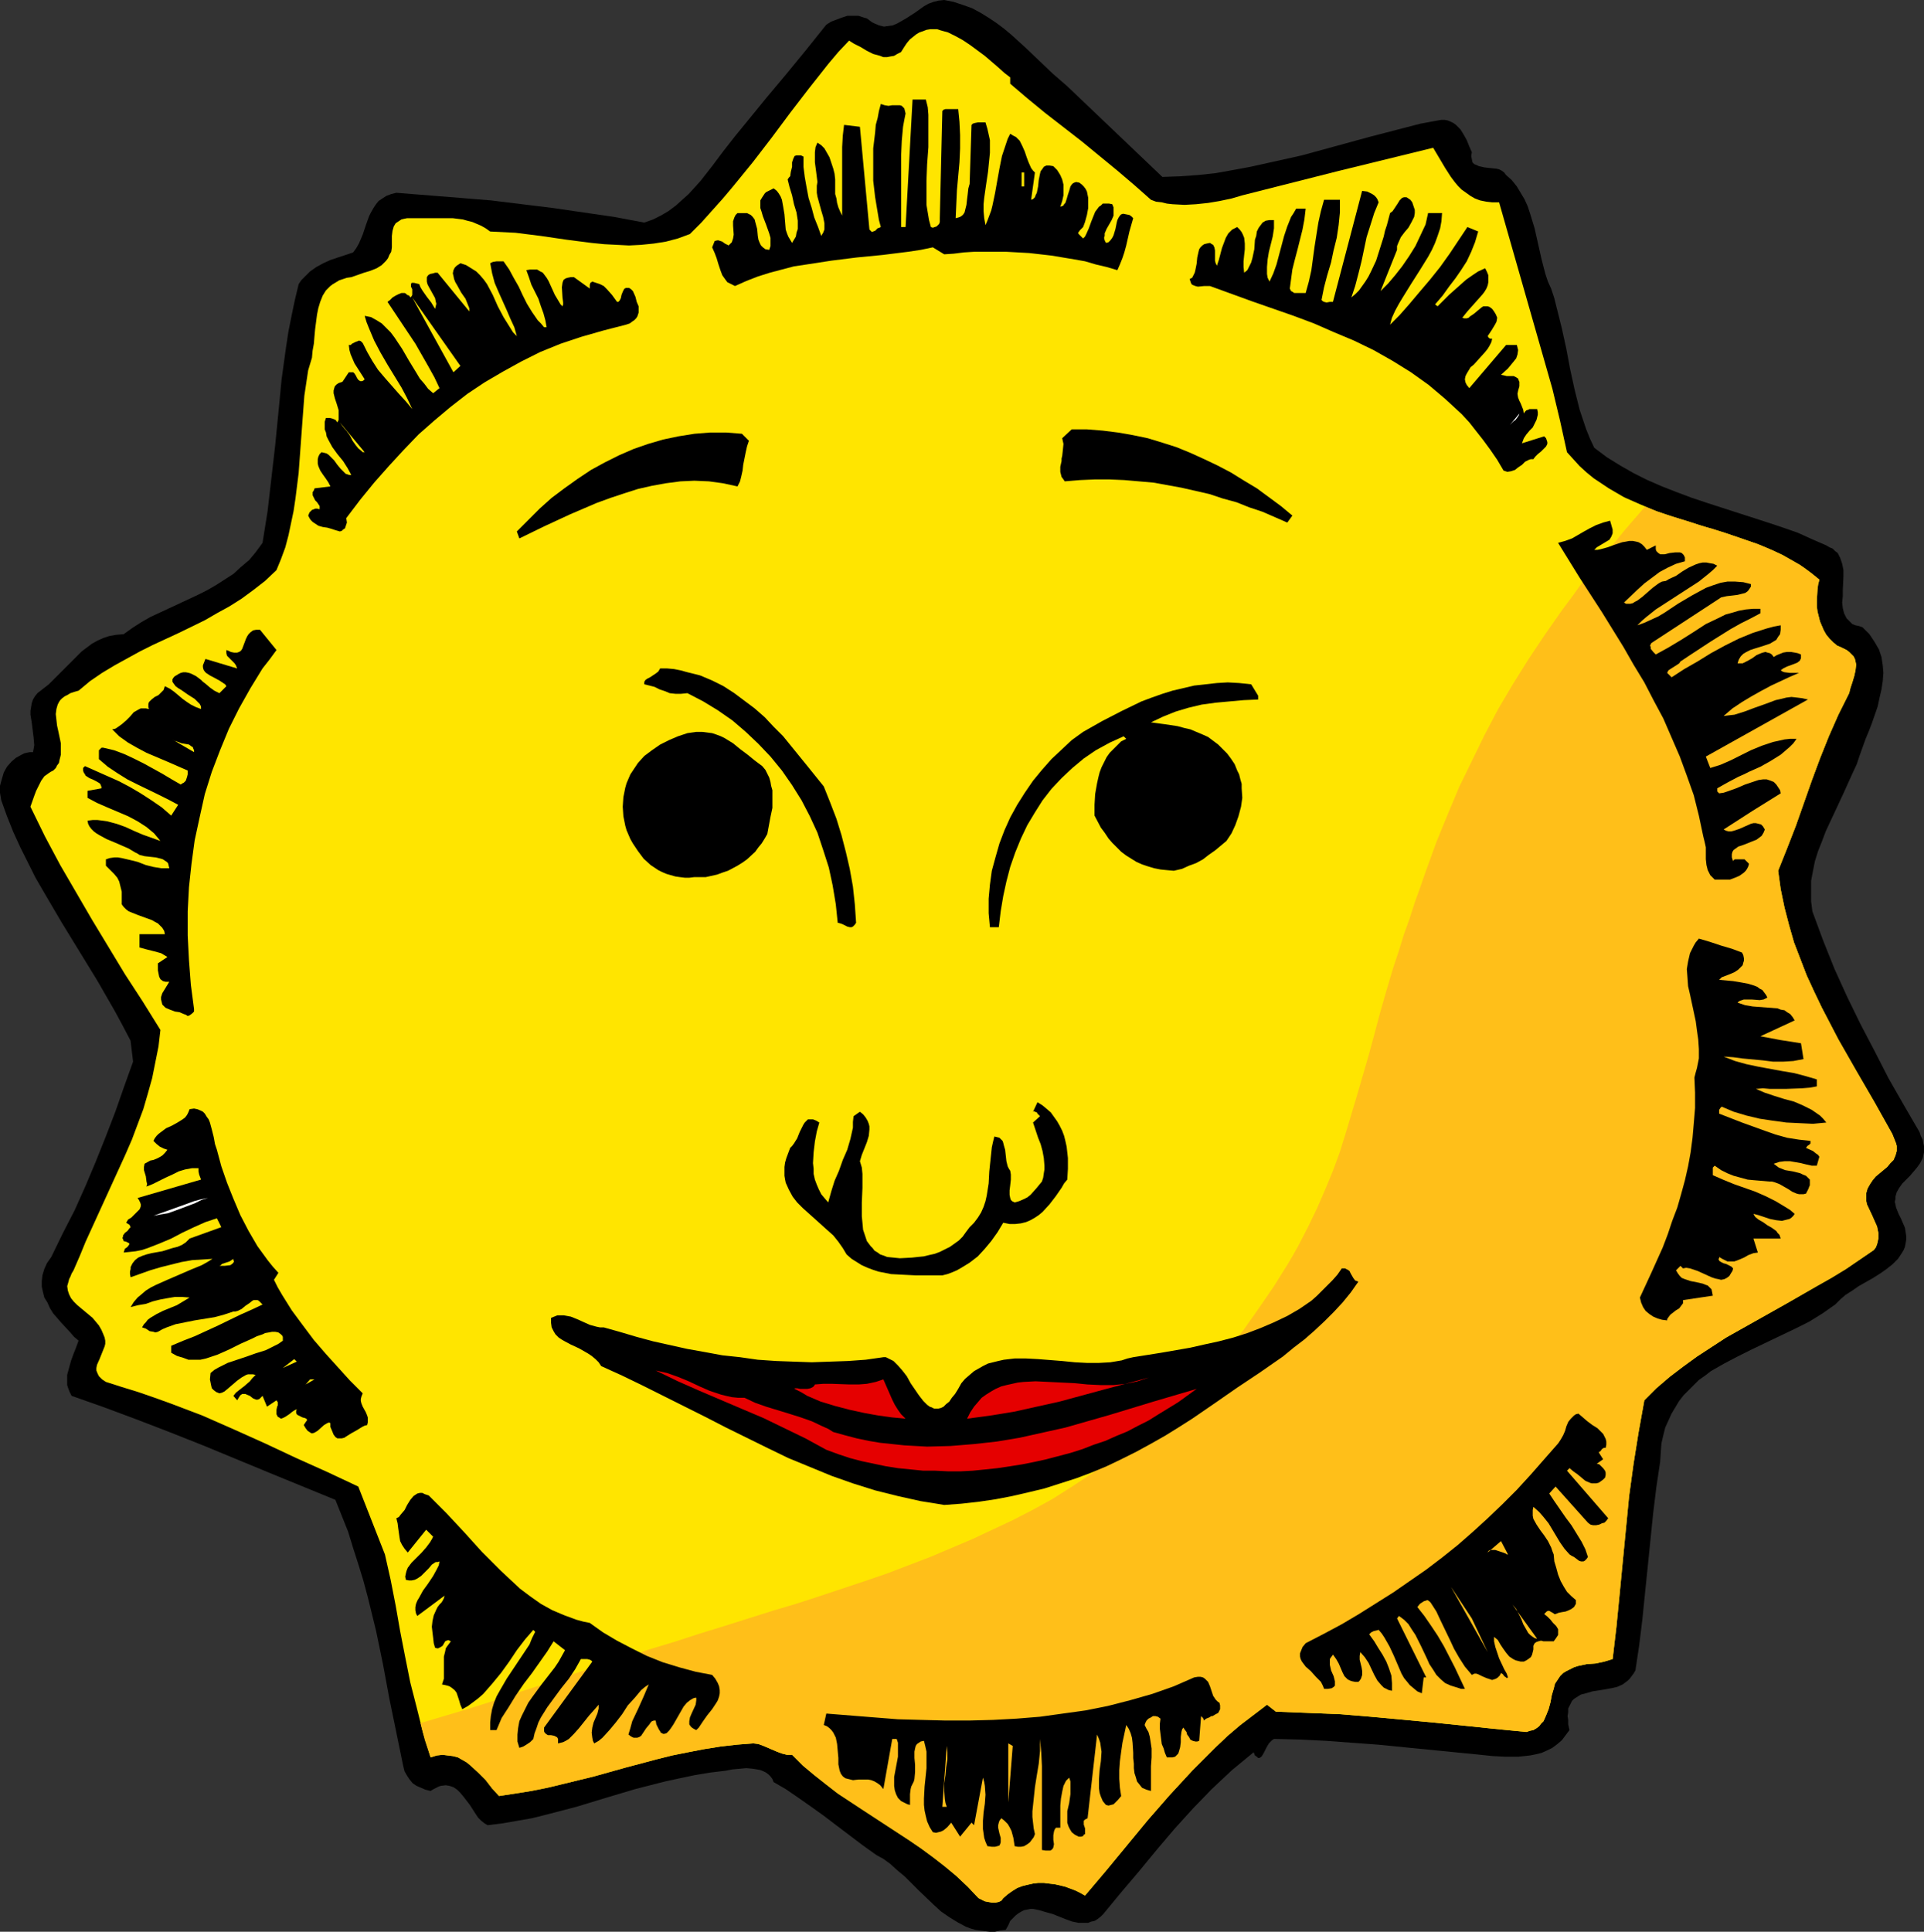
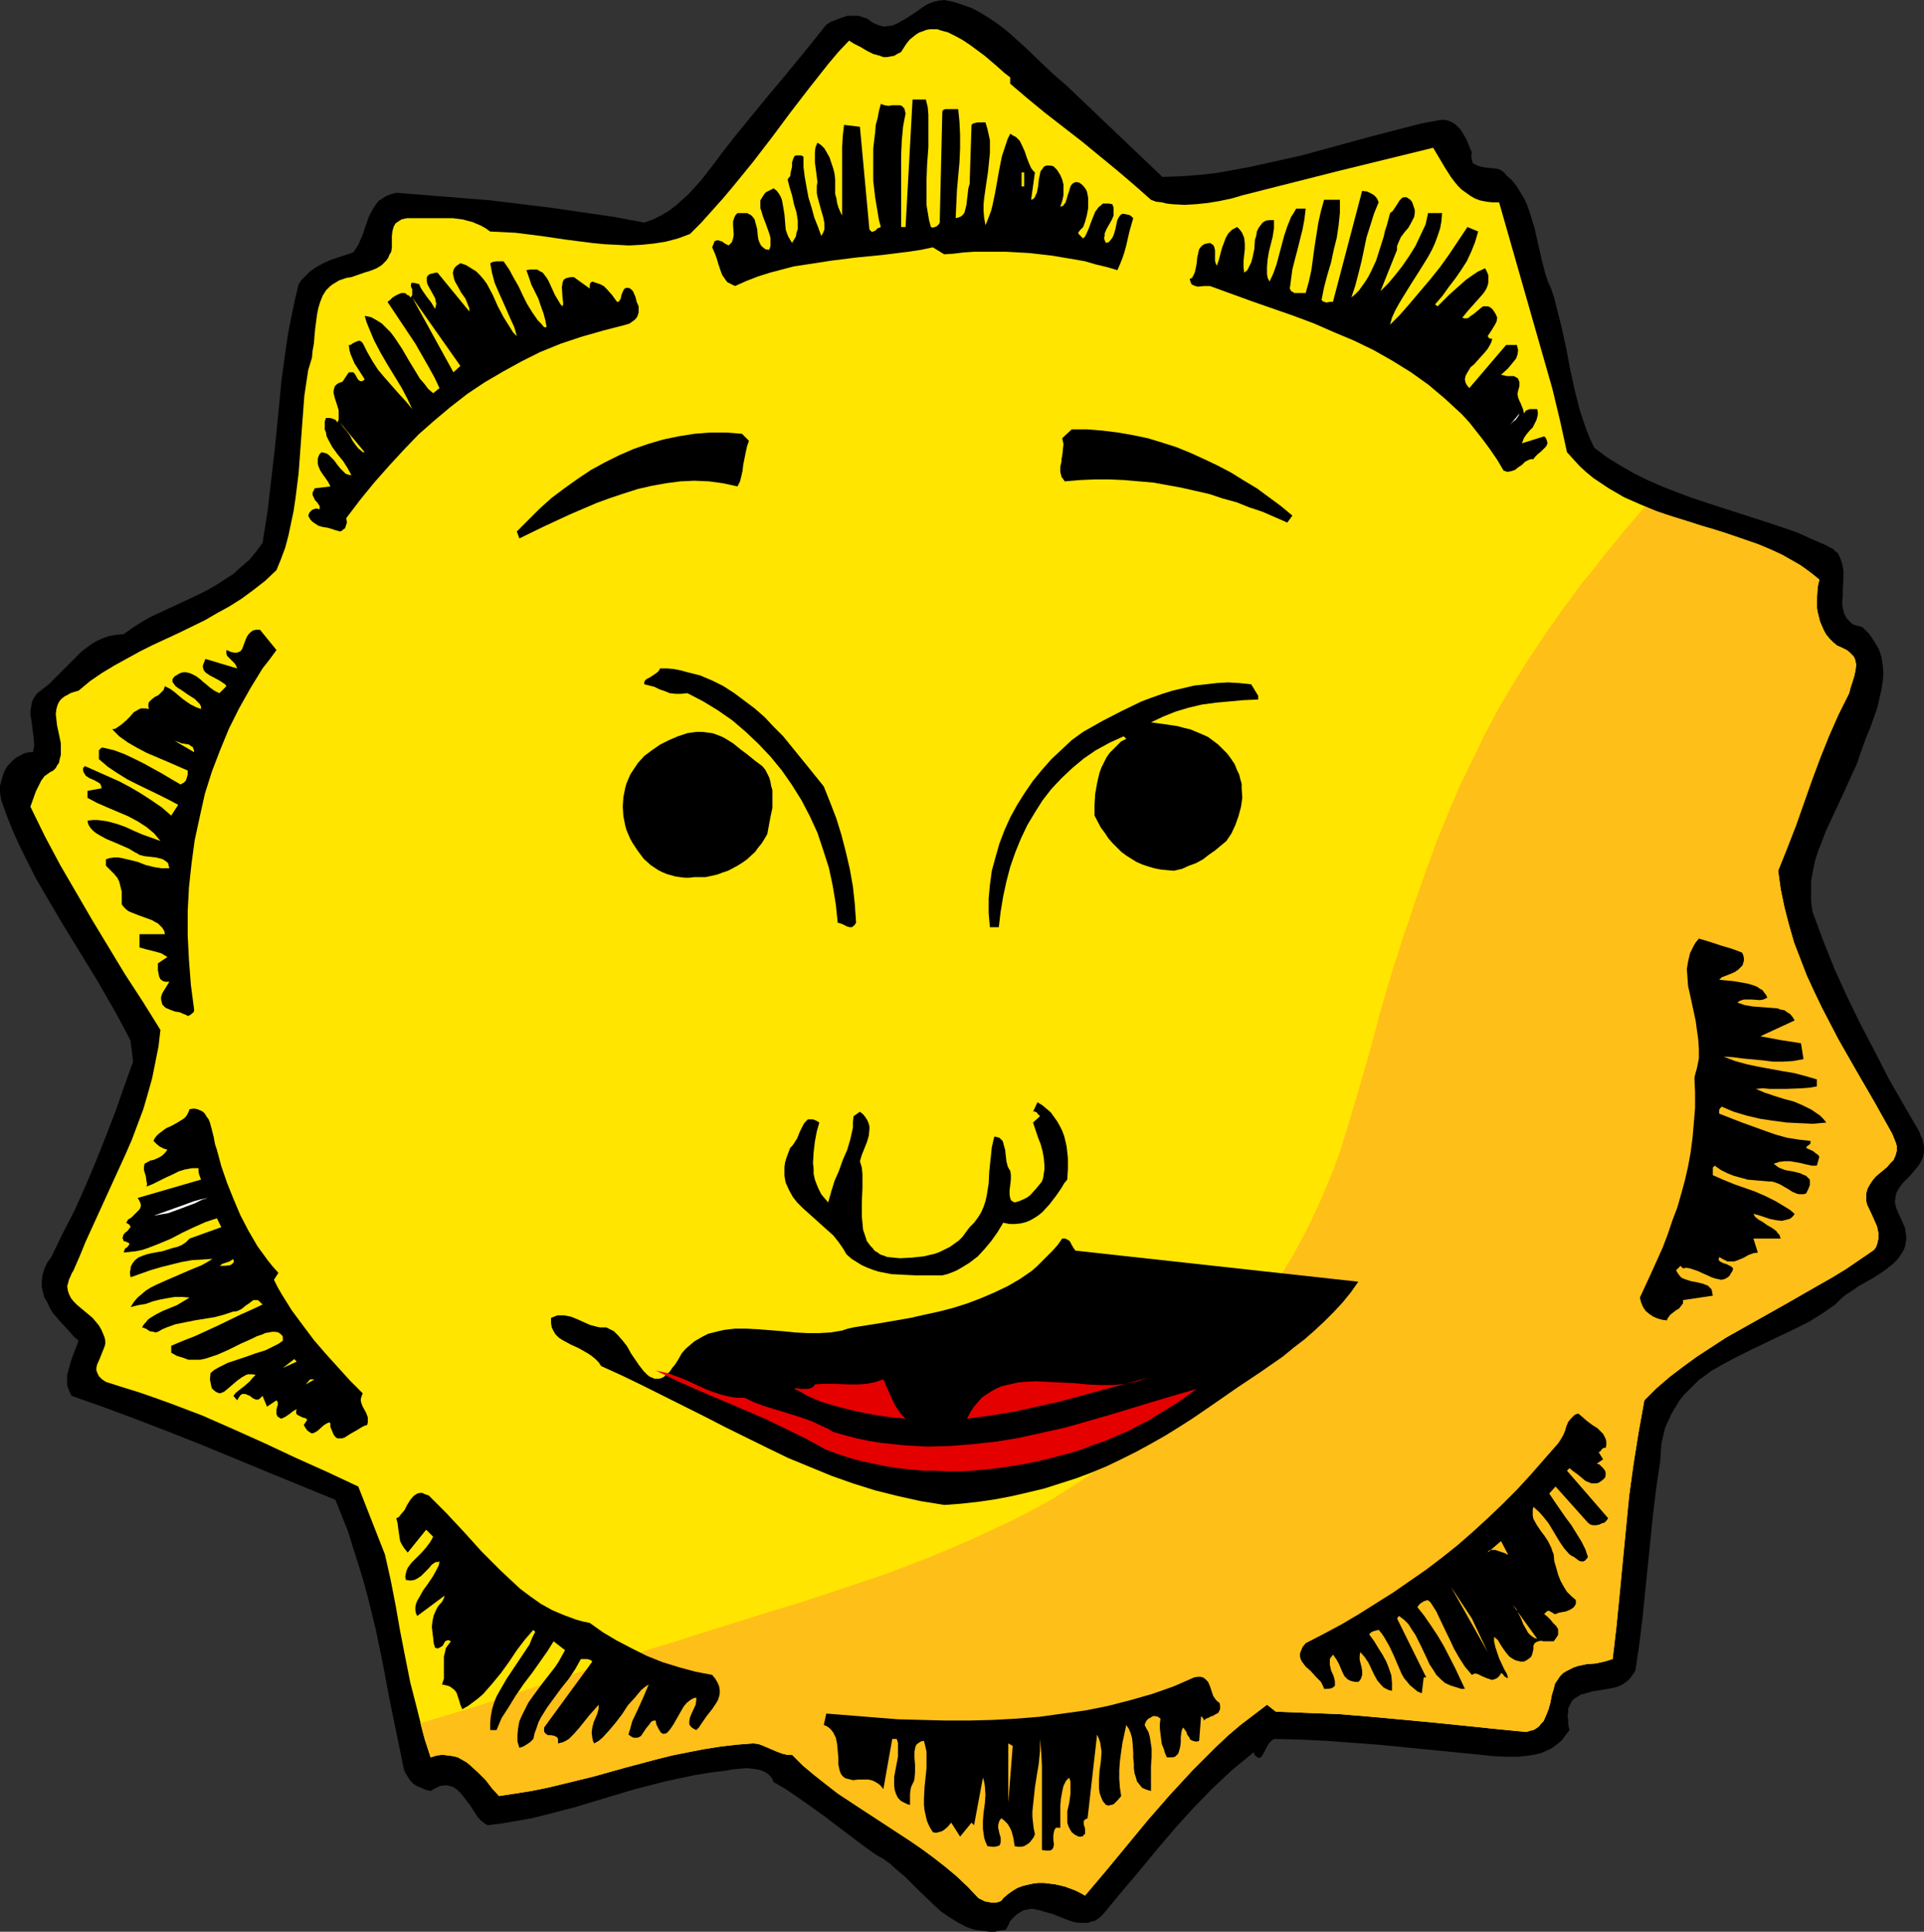
<svg xmlns="http://www.w3.org/2000/svg" xmlns:ns1="http://sodipodi.sourceforge.net/DTD/sodipodi-0.dtd" xmlns:ns2="http://www.inkscape.org/namespaces/inkscape" version="1.0" width="129.724mm" height="130.227mm" id="svg51" ns1:docname="Sun 151.wmf">
  <rect width="100%" height="100%" fill="#333333" stroke="none" />
  <ns1:namedview id="namedview51" pagecolor="#ffffff" bordercolor="#000000" borderopacity="0.25" ns2:showpageshadow="2" ns2:pageopacity="0.0" ns2:pagecheckerboard="0" ns2:deskcolor="#d1d1d1" ns2:document-units="mm" />
  <defs id="defs1">
    <pattern id="WMFhbasepattern" patternUnits="userSpaceOnUse" width="6" height="6" x="0" y="0" />
  </defs>
  <path style="fill:#000000;fill-opacity:1;fill-rule:evenodd;stroke:none" d="m 271.972,21.976 24.24,23.107 4.525,-0.162 4.525,-0.323 4.525,-0.485 4.525,-0.808 4.363,-0.808 4.363,-0.97 8.726,-1.939 17.13,-4.686 8.726,-2.262 4.363,-1.131 4.363,-0.808 0.97,-0.162 h 0.808 l 0.808,0.162 0.808,0.323 0.646,0.323 0.646,0.485 1.131,1.131 0.808,1.293 0.808,1.454 0.646,1.616 0.646,1.454 -0.162,0.97 0.162,0.808 0.162,0.808 0.485,0.485 0.485,0.162 0.646,0.323 1.454,0.323 1.454,0.162 1.616,0.162 0.646,0.162 0.646,0.323 0.646,0.485 0.485,0.646 1.454,1.293 1.293,1.616 0.97,1.616 0.97,1.616 0.808,1.777 0.646,1.939 1.131,3.717 1.778,7.918 0.97,3.717 0.646,1.939 0.808,1.777 0.808,2.424 0.646,2.585 1.293,5.171 1.131,5.171 0.97,5.171 1.131,5.171 1.293,5.171 0.808,2.424 0.808,2.424 0.97,2.424 1.131,2.424 3.232,2.424 3.394,2.101 3.394,1.939 3.555,1.777 3.717,1.616 3.717,1.454 3.878,1.454 3.878,1.293 15.514,5.009 3.878,1.293 3.717,1.293 3.555,1.616 3.717,1.616 0.808,0.485 0.808,0.323 0.646,0.646 0.646,0.485 0.323,0.646 0.323,0.646 0.485,1.454 0.323,1.616 v 1.616 l -0.162,3.393 v 1.616 l -0.162,1.616 0.162,1.454 0.323,1.293 0.323,0.646 0.323,0.646 0.485,0.485 0.485,0.485 0.485,0.485 0.808,0.323 0.808,0.162 0.97,0.323 0.97,0.97 0.808,0.808 0.646,0.97 0.646,0.97 1.131,1.939 0.646,1.939 0.323,2.101 0.162,1.939 -0.162,2.101 -0.323,2.101 -0.485,2.101 -0.485,2.262 -1.454,4.201 -0.808,2.101 -0.808,1.939 -1.454,4.04 -0.808,2.424 -1.131,2.424 -2.262,5.009 -2.262,4.848 -2.262,4.848 -0.97,2.585 -0.97,2.424 -0.808,2.585 -0.485,2.424 -0.485,2.585 v 2.585 2.585 l 0.323,2.585 2.747,7.433 2.909,7.271 3.232,7.11 3.394,6.948 3.555,6.787 3.555,6.948 3.878,6.787 4.04,6.948 0.323,0.97 0.485,0.97 0.162,0.97 0.162,0.646 v 1.616 l -0.323,1.454 -0.646,1.293 -0.808,1.131 -1.778,2.101 -1.939,1.939 -0.808,1.131 -0.646,1.131 -0.323,1.131 v 0.646 l -0.162,0.646 0.162,0.646 0.162,0.808 0.323,0.808 0.323,0.808 0.646,1.293 0.485,1.131 0.485,1.131 0.162,0.97 0.162,1.131 v 0.97 l -0.162,0.97 -0.162,0.808 -0.323,0.808 -0.485,0.808 -0.97,1.454 -1.293,1.293 -1.616,1.293 -1.616,1.131 -1.778,1.131 -3.717,2.101 -1.616,1.131 -1.778,1.131 -1.293,1.131 -1.293,1.293 -3.232,2.262 -3.394,2.101 -3.555,1.777 -3.717,1.777 -3.717,1.777 -3.717,1.777 -3.555,1.777 -3.394,1.777 -3.394,1.939 -1.454,1.131 -1.616,1.131 -1.293,1.293 -1.293,1.293 -1.293,1.293 -1.131,1.454 -0.97,1.616 -0.97,1.616 -0.808,1.777 -0.808,1.777 -0.485,1.939 -0.485,2.101 -0.162,2.262 -0.162,2.424 -0.97,6.463 -0.808,6.625 -2.747,26.985 -0.808,6.625 -0.97,6.463 -0.485,0.808 -0.485,0.646 -0.485,0.646 -0.485,0.485 -1.293,0.97 -1.454,0.646 -1.454,0.323 -1.778,0.323 -3.07,0.485 -1.616,0.485 -1.293,0.323 -1.293,0.808 -0.485,0.323 -0.485,0.485 -0.323,0.646 -0.323,0.646 -0.323,0.646 v 0.97 l -0.162,0.97 0.162,0.97 v 1.131 l 0.323,1.454 -0.97,1.293 -0.97,1.293 -1.131,0.97 -1.293,0.97 -1.293,0.646 -1.454,0.646 -1.293,0.323 -1.616,0.323 -1.454,0.162 -1.616,0.162 h -3.232 l -3.232,-0.162 -3.07,-0.323 -13.09,-1.293 -13.09,-1.293 -6.626,-0.485 -6.464,-0.485 -6.464,-0.323 -6.464,-0.162 h -0.485 l -0.485,0.323 -0.485,0.485 -0.323,0.323 -0.646,1.131 -0.646,1.293 -0.485,0.808 -0.323,0.323 -0.323,0.162 h -0.323 l -0.323,-0.323 -0.485,-0.323 -0.323,-0.808 -2.747,2.262 -2.747,2.262 -2.586,2.424 -2.586,2.424 -4.848,5.009 -4.686,5.171 -4.525,5.332 -4.525,5.494 -4.525,5.332 -4.525,5.494 -0.646,0.646 -0.808,0.646 -0.808,0.485 -0.808,0.162 -0.808,0.323 h -0.808 -1.616 l -1.616,-0.323 -1.778,-0.646 -1.616,-0.646 -1.616,-0.646 -1.778,-0.485 -1.616,-0.485 -1.616,-0.323 h -0.646 l -0.808,0.162 -0.808,0.162 -0.646,0.323 -0.808,0.485 -0.646,0.485 -0.646,0.646 -0.808,0.808 -0.485,1.131 -0.646,1.131 -1.454,0.162 -1.293,0.323 h -1.293 l -1.293,-0.162 -1.293,-0.162 -1.131,-0.162 -1.131,-0.323 -1.293,-0.485 -2.101,-1.131 -2.101,-1.293 -2.101,-1.454 -1.939,-1.777 -3.717,-3.555 -3.555,-3.555 -1.939,-1.616 -1.778,-1.616 -1.778,-1.293 -1.778,-0.97 -3.394,-2.424 -6.626,-5.009 -3.394,-2.585 -3.394,-2.424 -3.232,-2.262 -3.07,-2.101 -3.07,-1.777 -0.323,-0.808 -0.485,-0.646 -0.485,-0.485 -0.646,-0.485 -0.646,-0.323 -0.808,-0.323 -1.778,-0.323 -1.778,-0.162 -1.778,0.162 -1.778,0.162 -1.616,0.323 -4.04,0.485 -3.878,0.646 -3.878,0.808 -3.717,0.808 -7.595,1.939 -7.595,2.262 -7.434,2.262 -7.434,1.939 -3.878,0.97 -3.717,0.646 -3.717,0.646 -3.878,0.485 -0.808,-0.485 -0.808,-0.646 -0.808,-0.808 -0.646,-0.97 -1.454,-2.262 -1.616,-2.101 -0.808,-0.97 -0.808,-0.808 -0.97,-0.646 -0.97,-0.323 -0.97,-0.162 -1.293,0.162 -0.485,0.162 -0.646,0.323 -0.646,0.323 -0.808,0.485 -1.293,-0.323 -1.131,-0.485 -1.131,-0.485 -0.97,-0.646 -0.808,-0.97 -0.646,-0.97 -0.646,-1.131 -0.323,-1.293 -3.555,-17.29 -1.616,-8.726 -1.778,-8.564 -2.101,-8.564 -1.131,-4.201 -1.293,-4.201 -1.293,-4.04 -1.293,-4.201 -1.616,-4.04 -1.616,-4.04 -16.968,-6.948 -16.806,-6.948 -8.565,-3.393 -8.403,-3.232 -8.242,-3.07 -8.242,-2.909 -0.485,-0.97 -0.323,-0.808 -0.323,-0.97 v -0.808 -1.777 l 0.485,-1.777 0.485,-1.777 0.646,-1.777 0.646,-1.616 0.646,-1.777 -1.131,-0.97 -1.131,-1.293 -2.101,-2.262 -2.101,-2.424 -0.808,-1.293 -0.646,-1.454 -0.808,-1.293 -0.323,-1.293 -0.323,-1.454 v -1.454 l 0.162,-1.454 0.485,-1.616 0.646,-1.454 1.131,-1.616 2.909,-5.979 3.07,-5.979 2.747,-6.14 2.586,-6.14 2.586,-6.463 2.424,-6.302 2.262,-6.463 2.262,-6.302 -0.646,-5.332 -1.939,-3.717 -2.101,-3.878 -4.363,-7.595 -9.211,-15.028 -4.363,-7.433 L 9.05,223.637 7.11,219.759 5.171,215.881 3.394,212.003 1.778,207.963 0.323,203.923 0,201.984 v -1.777 l 0.485,-1.777 0.485,-1.616 0.808,-1.454 1.131,-1.293 1.131,-0.97 1.454,-0.808 0.646,-0.323 0.646,-0.162 0.808,-0.162 h 0.808 l 0.162,-0.808 0.162,-0.97 -0.162,-1.939 -0.485,-3.878 -0.323,-1.939 v -0.97 l 0.162,-0.97 0.162,-0.97 0.323,-0.97 0.485,-0.808 0.646,-0.808 1.454,-1.131 1.454,-1.131 2.586,-2.585 2.424,-2.424 2.262,-2.262 1.131,-1.131 1.293,-0.97 1.293,-0.97 1.454,-0.808 1.454,-0.646 1.454,-0.485 1.778,-0.323 1.939,-0.162 2.262,-1.616 2.262,-1.454 2.262,-1.293 2.424,-1.131 9.696,-4.524 2.262,-1.131 2.262,-1.293 2.262,-1.454 2.262,-1.454 1.939,-1.777 2.101,-1.777 1.616,-1.939 1.778,-2.424 0.646,-4.04 0.646,-4.04 0.97,-8.403 0.97,-8.403 0.808,-8.241 0.808,-8.403 1.131,-8.241 0.646,-4.201 0.808,-4.04 0.808,-3.878 0.97,-4.04 0.646,-0.97 0.808,-0.808 1.454,-1.454 1.616,-1.131 1.778,-0.97 1.778,-0.808 1.939,-0.646 3.878,-1.293 0.808,-1.131 0.646,-1.131 0.97,-2.262 0.808,-2.424 0.808,-2.262 0.485,-0.97 0.646,-1.131 0.646,-0.97 0.646,-0.808 0.97,-0.646 0.97,-0.646 1.293,-0.485 1.293,-0.323 8.08,0.646 8.08,0.646 7.918,0.646 7.918,0.97 7.918,0.97 7.757,1.131 7.757,1.131 7.757,1.454 2.262,-0.808 1.939,-0.97 1.939,-1.131 1.939,-1.454 1.616,-1.454 1.616,-1.454 1.616,-1.777 1.454,-1.616 2.909,-3.717 2.909,-3.878 2.909,-3.717 2.909,-3.555 5.01,-6.14 5.01,-5.979 5.171,-6.302 5.171,-6.463 1.293,-0.808 1.293,-0.485 1.293,-0.485 1.454,-0.485 h 1.454 1.454 l 1.454,0.485 0.646,0.162 0.646,0.485 0.646,0.485 0.646,0.323 1.131,0.485 1.293,0.323 1.131,-0.162 1.131,-0.162 1.131,-0.485 1.131,-0.646 1.131,-0.646 2.262,-1.454 2.262,-1.616 1.131,-0.646 1.293,-0.485 1.293,-0.323 L 240.622,0 l 2.424,0.485 2.424,0.808 2.262,0.808 2.101,1.131 2.101,1.293 1.939,1.293 1.939,1.454 1.939,1.616 3.555,3.232 3.555,3.393 3.394,3.232 z" id="path1" />
  <path style="fill:#ffe500;fill-opacity:1;fill-rule:evenodd;stroke:none" d="m 257.429,19.714 v 1.616 l 4.363,3.717 4.525,3.717 9.373,7.271 9.05,7.433 4.363,3.717 4.202,3.717 1.293,0.485 1.454,0.162 1.293,0.323 1.454,0.162 3.07,0.162 2.909,-0.162 3.07,-0.323 2.909,-0.485 3.07,-0.646 2.747,-0.808 24.24,-6.14 24.402,-5.979 3.07,5.171 1.454,2.262 0.97,1.293 0.808,0.97 0.97,0.97 1.131,0.808 1.131,0.808 1.131,0.646 1.293,0.485 1.616,0.323 1.454,0.162 h 1.778 l 4.525,15.836 2.262,7.918 2.262,7.918 2.262,7.918 2.262,7.918 1.939,8.079 1.778,8.079 1.616,1.777 1.616,1.777 1.778,1.616 1.778,1.454 1.939,1.293 1.939,1.293 1.939,1.131 1.939,1.131 4.04,1.777 4.202,1.777 4.363,1.454 8.726,2.747 4.363,1.293 4.202,1.454 4.202,1.454 4.202,1.777 2.101,0.97 1.939,1.131 1.939,1.131 1.778,1.131 1.939,1.454 1.778,1.454 -0.323,1.293 -0.162,1.293 -0.162,2.747 v 1.454 l 0.162,1.293 0.646,2.585 0.485,1.131 0.485,1.131 0.646,1.131 0.808,0.97 0.97,0.97 0.97,0.808 1.131,0.485 1.293,0.646 0.646,0.485 0.646,0.646 0.485,0.485 0.323,0.646 0.162,0.646 0.162,0.808 -0.162,1.454 -0.323,1.454 -0.485,1.616 -0.485,1.454 -0.162,0.646 -0.162,0.646 -2.747,5.494 -2.424,5.494 -2.262,5.656 -2.101,5.656 -4.04,11.473 -2.262,5.817 -2.262,5.656 0.646,4.686 0.97,4.686 1.131,4.363 1.293,4.524 1.616,4.201 1.616,4.201 1.939,4.201 1.939,4.04 2.101,4.04 2.101,4.04 4.525,7.918 4.686,8.079 4.525,8.079 0.323,0.808 0.323,0.808 0.323,0.808 0.162,0.646 v 0.646 0.646 l -0.323,1.131 -0.485,1.131 -0.808,0.808 -0.808,0.97 -0.97,0.808 -1.939,1.616 -0.808,0.97 -0.646,0.97 -0.646,1.131 -0.323,1.131 v 0.646 0.808 0.646 l 0.162,0.808 1.293,2.747 0.646,1.454 0.646,1.454 0.323,1.616 v 1.454 l -0.162,0.808 -0.162,0.646 -0.323,0.808 -0.485,0.646 -3.555,2.424 -3.555,2.424 -3.717,2.262 -3.717,2.101 -7.595,4.363 -7.757,4.363 -7.757,4.363 -3.717,2.424 -3.717,2.424 -3.555,2.585 -3.394,2.585 -3.394,2.909 -3.07,3.07 -1.454,8.079 -1.293,8.079 -1.131,8.241 -1.616,16.643 -0.808,8.403 -0.808,8.241 -0.97,8.241 -2.101,0.646 -2.262,0.485 -2.262,0.162 -2.262,0.485 -0.97,0.323 -0.97,0.485 -0.97,0.485 -0.808,0.485 -0.808,0.808 -0.646,0.97 -0.646,0.97 -0.323,1.293 -0.485,1.616 -0.323,1.777 -0.485,1.777 -0.646,1.616 -0.646,1.454 -0.646,0.646 -0.485,0.646 -0.646,0.485 -0.808,0.485 -0.808,0.162 -0.97,0.323 -8.242,-0.808 -7.757,-0.808 -7.918,-0.808 -15.675,-1.454 -7.757,-0.646 -8.08,-0.323 -8.403,-0.323 -2.262,-1.777 -3.394,2.585 -3.394,2.585 -3.232,2.747 -3.07,2.909 -3.07,3.07 -2.909,2.909 -5.818,6.302 -5.494,6.302 -5.333,6.463 -5.333,6.463 -5.333,6.302 -1.131,-0.646 -1.293,-0.646 -1.293,-0.485 -1.293,-0.485 -1.293,-0.323 -1.454,-0.323 -1.454,-0.162 -1.293,-0.162 h -1.454 l -1.293,0.162 -1.454,0.323 -1.293,0.323 -1.293,0.485 -1.293,0.808 -1.131,0.808 -1.131,0.97 -0.485,0.646 -0.646,0.323 -0.808,0.162 h -0.97 l -0.97,-0.162 -0.808,-0.162 -0.97,-0.485 -0.646,-0.323 -2.747,-2.909 -2.909,-2.747 -2.909,-2.424 -2.909,-2.262 -3.07,-2.262 -3.07,-2.101 -12.12,-7.918 -6.141,-4.04 -2.909,-2.262 -3.07,-2.424 -2.909,-2.424 -2.747,-2.747 h -1.293 l -1.293,-0.323 -1.293,-0.485 -1.131,-0.485 -2.262,-0.97 -1.293,-0.485 -1.293,-0.162 -4.202,0.323 -4.202,0.485 -4.04,0.646 -4.202,0.808 -4.04,0.808 -3.878,0.97 -7.918,2.101 -8.08,2.262 -7.918,1.939 -4.04,0.97 -4.04,0.808 -4.04,0.646 -4.202,0.646 -1.778,-1.939 -1.616,-2.101 -1.939,-1.939 -1.939,-1.777 -0.97,-0.808 -1.131,-0.646 -1.131,-0.646 -1.293,-0.323 -1.293,-0.162 -1.293,-0.162 -1.454,0.162 -1.616,0.485 -1.939,-6.302 -1.616,-6.463 -1.616,-6.302 -1.293,-6.463 -1.293,-6.625 -1.131,-6.463 -1.293,-6.625 -1.454,-6.463 -6.787,-17.29 -7.918,-3.717 -7.918,-3.555 -7.918,-3.717 -7.918,-3.555 -8.08,-3.555 -8.08,-3.07 -4.04,-1.454 -4.202,-1.454 -4.202,-1.293 -4.04,-1.293 -0.97,-0.646 -0.808,-0.808 -0.323,-0.646 -0.323,-0.808 v -0.646 l 0.162,-0.808 0.646,-1.454 0.646,-1.616 0.646,-1.616 0.162,-0.646 v -0.808 l -0.162,-0.808 -0.323,-0.808 -0.485,-1.131 -0.646,-1.131 -0.808,-0.97 -0.808,-0.97 -1.939,-1.616 -1.939,-1.616 -0.97,-0.97 -0.646,-0.808 -0.485,-0.97 -0.323,-0.97 -0.162,-1.131 0.323,-1.131 0.162,-0.646 0.323,-0.646 0.323,-0.808 0.485,-0.808 1.616,-3.716 1.454,-3.555 3.394,-7.433 3.394,-7.433 3.394,-7.433 1.616,-3.716 1.454,-3.878 1.454,-3.878 1.131,-3.878 1.131,-4.04 0.808,-4.04 0.808,-4.04 0.485,-4.201 -4.525,-7.271 -4.525,-6.948 -4.202,-6.948 -4.202,-6.948 -4.04,-6.948 -4.04,-6.948 -3.878,-7.271 -3.717,-7.595 0.97,-2.747 0.485,-1.293 0.646,-1.293 0.646,-1.293 0.808,-1.131 1.131,-0.808 0.485,-0.323 0.646,-0.323 0.646,-0.646 0.323,-0.646 0.485,-0.646 0.162,-0.808 0.323,-1.293 v -1.454 -1.454 l -0.646,-3.07 -0.323,-1.454 -0.162,-1.454 -0.162,-1.454 0.162,-1.293 0.323,-1.131 0.323,-0.646 0.323,-0.485 0.485,-0.485 0.646,-0.485 0.646,-0.323 0.808,-0.485 0.97,-0.323 1.131,-0.323 2.909,-2.424 3.07,-2.101 3.232,-1.939 3.232,-1.777 3.232,-1.777 3.232,-1.616 6.626,-3.07 6.626,-3.232 3.07,-1.777 3.232,-1.777 3.07,-1.939 3.07,-2.262 2.909,-2.262 2.909,-2.747 1.131,-2.747 1.131,-3.07 0.808,-3.07 0.646,-3.07 0.646,-3.07 0.485,-3.232 0.808,-6.463 0.485,-6.625 0.485,-6.625 0.485,-6.463 0.485,-3.232 0.485,-3.232 0.485,-1.616 0.485,-1.616 0.162,-1.777 0.323,-1.777 0.162,-1.939 0.162,-1.777 0.485,-3.717 0.323,-1.616 0.485,-1.616 0.646,-1.616 0.808,-1.293 1.131,-1.131 0.646,-0.485 0.808,-0.485 0.808,-0.485 0.97,-0.323 0.97,-0.323 1.131,-0.162 3.232,-1.131 1.616,-0.485 1.616,-0.646 1.293,-0.808 1.131,-1.131 0.485,-0.646 0.323,-0.808 0.485,-0.808 0.162,-1.131 v -1.454 -1.454 l 0.162,-1.293 0.323,-1.131 0.485,-0.808 0.485,-0.323 0.485,-0.323 0.485,-0.323 0.646,-0.162 0.808,-0.162 h 0.808 2.747 2.586 2.747 2.747 l 2.586,0.323 1.131,0.323 1.293,0.323 1.131,0.485 1.131,0.485 1.131,0.646 1.131,0.808 3.232,0.162 3.232,0.162 6.464,0.808 6.626,0.97 6.302,0.808 3.232,0.323 3.232,0.162 3.07,0.162 3.07,-0.162 3.232,-0.323 3.07,-0.485 3.07,-0.808 3.07,-1.131 2.909,-2.909 2.747,-3.07 2.747,-3.07 2.586,-3.07 5.01,-6.14 4.848,-6.302 4.686,-6.302 4.848,-6.302 4.848,-6.14 2.586,-3.07 2.747,-2.909 1.293,0.808 1.616,0.808 1.616,0.97 1.616,0.808 1.778,0.485 0.808,0.323 h 0.97 l 0.808,-0.162 0.97,-0.162 0.808,-0.485 0.97,-0.485 0.808,-1.293 0.646,-0.97 0.808,-0.97 0.808,-0.646 0.808,-0.646 0.808,-0.485 0.97,-0.323 0.808,-0.323 0.97,-0.162 h 0.808 0.97 l 0.97,0.323 1.778,0.485 1.939,0.97 1.778,0.97 1.939,1.293 3.717,2.747 3.394,2.909 1.616,1.454 z" id="path2" />
  <path style="fill:#ffbf19;fill-opacity:1;fill-rule:evenodd;stroke:none" d="m 107.141,439.033 5.979,-1.777 5.979,-1.777 6.141,-1.939 6.141,-2.101 6.464,-2.101 6.626,-2.262 3.394,-1.131 3.555,-1.131 3.555,-1.131 3.717,-1.131 6.626,-2.262 6.464,-1.939 6.464,-2.101 6.302,-1.939 6.141,-1.939 6.141,-1.939 5.979,-1.777 5.979,-1.939 5.818,-1.939 5.818,-1.939 5.656,-1.939 5.494,-2.101 5.494,-2.101 5.333,-2.262 5.333,-2.262 5.171,-2.424 5.171,-2.424 5.01,-2.585 5.01,-2.747 4.848,-3.07 4.686,-3.07 4.686,-3.232 4.686,-3.393 4.525,-3.717 4.363,-3.878 4.363,-4.04 4.202,-4.201 4.202,-4.686 4.202,-4.848 4.04,-5.009 3.878,-5.494 3.878,-5.656 1.616,-2.585 1.616,-2.585 1.454,-2.424 1.454,-2.585 2.586,-5.009 2.262,-4.686 2.101,-4.848 1.939,-4.686 1.778,-4.848 1.454,-4.686 1.454,-4.848 1.454,-4.848 1.454,-5.009 1.454,-5.009 1.454,-5.332 1.454,-5.494 1.616,-5.656 1.778,-5.979 1.454,-4.363 1.293,-4.201 1.454,-4.04 1.293,-4.04 1.454,-4.04 1.293,-3.717 2.747,-7.595 2.909,-7.11 2.909,-6.948 3.232,-6.625 3.232,-6.625 3.394,-6.463 3.717,-6.302 4.04,-6.463 4.202,-6.302 2.262,-3.232 2.262,-3.232 2.424,-3.232 2.424,-3.393 2.747,-3.232 2.586,-3.393 2.909,-3.555 2.747,-3.393 5.171,-5.979 2.909,1.131 2.747,0.97 5.818,1.777 2.909,0.97 2.909,0.808 5.818,1.939 5.656,1.939 2.747,1.131 2.747,1.293 2.747,1.454 2.586,1.454 2.424,1.777 2.424,1.939 -0.323,1.293 -0.162,1.293 -0.162,2.747 v 1.454 l 0.162,1.293 0.646,2.585 0.485,1.131 0.485,1.131 0.646,1.131 0.808,0.97 0.97,0.97 0.97,0.808 1.131,0.485 1.293,0.646 0.646,0.485 0.646,0.646 0.485,0.485 0.323,0.646 0.162,0.646 0.162,0.808 -0.162,1.454 -0.323,1.454 -0.485,1.616 -0.485,1.454 -0.162,0.646 -0.162,0.646 -2.747,5.494 -2.424,5.494 -2.262,5.656 -2.101,5.656 -4.04,11.473 -2.262,5.817 -2.262,5.656 0.646,4.686 0.97,4.686 1.131,4.363 1.293,4.524 1.616,4.201 1.616,4.201 1.939,4.201 1.939,4.04 2.101,4.04 2.101,4.04 4.525,7.918 4.686,8.079 4.525,8.079 0.323,0.808 0.323,0.808 0.323,0.808 0.162,0.646 v 0.646 0.646 l -0.323,1.131 -0.485,1.131 -0.808,0.808 -0.808,0.97 -0.97,0.808 -1.939,1.616 -0.808,0.97 -0.646,0.97 -0.646,1.131 -0.323,1.131 v 0.646 0.808 0.646 l 0.162,0.808 1.293,2.747 0.646,1.454 0.646,1.454 0.323,1.616 v 1.454 l -0.162,0.808 -0.162,0.646 -0.323,0.808 -0.485,0.646 -3.555,2.424 -3.555,2.424 -3.717,2.262 -3.717,2.101 -7.595,4.363 -7.757,4.363 -7.757,4.363 -3.717,2.424 -3.717,2.424 -3.555,2.585 -3.394,2.585 -3.394,2.909 -3.07,3.07 -1.454,8.079 -1.293,8.079 -1.131,8.241 -1.616,16.643 -0.808,8.403 -0.808,8.241 -0.97,8.241 -2.101,0.646 -2.262,0.485 -2.262,0.162 -2.262,0.485 -0.97,0.323 -0.97,0.485 -0.97,0.485 -0.808,0.485 -0.808,0.808 -0.646,0.97 -0.646,0.97 -0.323,1.293 -0.485,1.616 -0.323,1.777 -0.485,1.777 -0.646,1.616 -0.646,1.454 -0.646,0.646 -0.485,0.646 -0.646,0.485 -0.808,0.485 -0.808,0.162 -0.97,0.323 -8.242,-0.808 -7.757,-0.808 -7.918,-0.808 -15.675,-1.454 -7.757,-0.646 -8.08,-0.323 -8.403,-0.323 -2.262,-1.777 -3.394,2.585 -3.394,2.585 -3.232,2.747 -3.07,2.909 -3.07,3.07 -2.909,2.909 -5.818,6.302 -5.494,6.302 -5.333,6.463 -5.333,6.463 -5.333,6.302 -1.131,-0.646 -1.293,-0.646 -1.293,-0.485 -1.293,-0.485 -1.293,-0.323 -1.454,-0.323 -1.454,-0.162 -1.293,-0.162 h -1.454 l -1.293,0.162 -1.454,0.323 -1.293,0.323 -1.293,0.485 -1.293,0.808 -1.131,0.808 -1.131,0.97 -0.485,0.646 -0.646,0.323 -0.808,0.162 h -0.97 l -0.97,-0.162 -0.808,-0.162 -0.97,-0.485 -0.646,-0.323 -2.747,-2.909 -2.909,-2.747 -2.909,-2.424 -2.909,-2.262 -3.07,-2.262 -3.07,-2.101 -12.12,-7.918 -6.141,-4.04 -2.909,-2.262 -3.07,-2.424 -2.909,-2.424 -2.747,-2.747 h -1.293 l -1.293,-0.323 -1.293,-0.485 -1.131,-0.485 -2.262,-0.97 -1.293,-0.485 -1.293,-0.162 -4.202,0.323 -4.202,0.485 -4.04,0.646 -4.202,0.808 -4.04,0.808 -3.878,0.97 -7.918,2.101 -8.08,2.262 -7.918,1.939 -4.04,0.97 -4.04,0.808 -4.04,0.646 -4.202,0.646 -1.778,-1.939 -1.616,-2.101 -1.939,-1.939 -1.939,-1.777 -0.97,-0.808 -1.131,-0.646 -1.131,-0.646 -1.293,-0.323 -1.293,-0.162 -1.293,-0.162 -1.454,0.162 -1.616,0.485 -1.454,-4.363 z" id="path3" />
  <path style="fill:#000000;fill-opacity:1;fill-rule:evenodd;stroke:none" d="m 235.936,25.369 0.485,1.939 0.162,1.939 v 2.101 2.101 4.04 l -0.323,4.363 -0.162,4.201 v 4.04 2.101 l 0.323,1.939 0.323,1.939 0.485,1.777 0.485,0.162 0.485,-0.162 0.485,-0.162 0.323,-0.323 0.323,-0.323 0.162,-0.485 v -0.485 -0.485 l 0.646,-27.308 0.323,-0.323 0.485,-0.162 h 1.131 2.101 l 0.323,3.232 0.162,3.393 v 3.393 l -0.162,3.555 -0.646,7.11 -0.162,3.555 -0.162,3.555 0.646,-0.162 0.485,-0.162 0.485,-0.323 0.323,-0.323 0.323,-0.485 0.162,-0.646 0.323,-1.293 0.162,-1.454 0.162,-1.293 0.162,-1.454 0.323,-1.131 0.485,-15.028 0.323,-0.323 0.485,-0.162 0.808,-0.162 h 1.939 l 0.485,1.616 0.323,1.454 0.323,1.454 v 1.616 1.616 l -0.162,1.616 -0.323,3.232 -0.485,3.232 -0.485,3.393 -0.162,1.616 v 1.777 l 0.162,1.777 0.323,1.777 0.485,-1.131 0.485,-1.293 0.485,-1.293 0.323,-1.293 0.646,-3.07 1.131,-6.302 0.646,-3.232 0.97,-2.909 0.485,-1.454 0.646,-1.293 0.808,0.485 0.646,0.323 0.485,0.485 0.485,0.485 0.646,1.293 0.646,1.454 0.485,1.454 0.485,1.293 0.646,1.454 0.485,0.646 0.485,0.485 -0.97,6.948 0.485,-0.162 0.485,-0.485 0.162,-0.485 0.323,-0.646 0.323,-1.616 0.162,-1.616 0.323,-1.616 0.162,-0.646 0.485,-0.646 0.323,-0.485 0.646,-0.323 h 0.808 l 0.97,0.162 0.97,0.97 0.808,1.293 0.485,1.131 0.323,1.293 v 1.454 1.293 l -0.323,1.454 -0.485,1.454 0.485,-0.162 0.323,-0.162 0.162,-0.323 0.323,-0.323 0.323,-0.97 0.323,-1.131 0.323,-0.97 0.323,-1.131 0.323,-0.485 0.323,-0.323 0.323,-0.162 0.485,-0.162 0.808,0.162 0.646,0.485 0.485,0.485 0.485,0.646 0.323,0.646 0.162,0.808 0.162,0.808 v 0.97 1.616 l -0.323,1.777 -0.485,1.777 -0.485,1.293 -0.485,0.485 -0.162,0.162 -0.162,0.162 -0.323,0.485 -0.162,0.162 0.162,0.323 1.131,1.131 0.485,-0.485 0.323,-0.646 0.646,-1.454 0.646,-1.777 0.646,-1.616 0.323,-0.808 0.485,-0.646 0.485,-0.646 0.485,-0.323 0.485,-0.485 h 0.808 0.808 l 0.808,0.162 0.323,0.808 v 0.808 0.646 0.646 l -0.485,1.131 -0.646,1.131 -0.646,1.131 -0.485,1.131 v 0.646 l -0.162,0.485 0.162,0.646 0.323,0.646 0.646,-0.162 0.485,-0.485 0.485,-0.646 0.323,-0.646 0.485,-1.616 0.323,-1.616 0.162,-0.646 0.323,-0.646 0.323,-0.485 0.323,-0.323 0.485,-0.162 0.808,0.162 0.808,0.162 0.485,0.323 0.485,0.485 -0.97,3.393 -0.808,3.555 -0.485,1.777 -0.485,1.454 -0.646,1.616 -0.646,1.454 -2.747,-0.808 -2.747,-0.646 -2.747,-0.808 -2.747,-0.485 -5.818,-0.97 -5.656,-0.646 -5.818,-0.323 h -5.494 -2.747 l -2.586,0.162 -2.586,0.323 -2.424,0.162 -2.909,-1.777 -3.07,0.646 -3.232,0.485 -6.464,0.808 -6.626,0.646 -6.464,0.808 -6.302,0.97 -3.232,0.485 -3.07,0.808 -3.07,0.808 -3.07,0.97 -2.909,1.131 -2.909,1.293 -0.646,-0.323 -0.646,-0.323 -0.646,-0.323 -0.485,-0.646 -0.808,-1.131 -0.485,-1.293 -0.485,-1.454 -0.485,-1.616 -0.485,-1.293 -0.646,-1.454 0.646,-1.616 0.646,-0.162 h 0.323 l 0.97,0.323 0.646,0.485 0.97,0.485 0.485,-0.485 0.323,-0.323 0.162,-0.485 0.162,-0.485 0.162,-0.97 -0.162,-2.262 V 56.394 l 0.162,-0.485 0.162,-0.485 0.323,-0.646 0.485,-0.485 h 0.808 0.485 0.646 0.485 l 0.97,0.485 0.485,0.485 0.485,0.646 0.162,0.646 0.485,1.777 0.162,1.777 0.162,0.97 0.323,0.808 0.323,0.646 0.485,0.485 0.646,0.485 0.97,0.162 0.323,-0.97 v -1.131 -0.97 l -0.323,-1.131 -0.808,-2.262 -0.808,-2.101 -0.323,-1.131 -0.323,-0.97 V 52.031 51.062 l 0.485,-0.808 0.646,-0.97 0.323,-0.323 0.646,-0.323 0.646,-0.323 0.646,-0.323 0.808,0.646 0.485,0.646 0.485,0.808 0.323,0.808 0.323,1.777 0.323,1.939 0.162,1.939 0.162,1.939 0.323,0.97 0.323,0.808 0.485,0.808 0.485,0.808 0.485,-0.808 0.485,-0.808 0.162,-0.97 0.323,-0.97 v -2.101 l -0.323,-2.101 -0.646,-2.101 -0.485,-2.262 -0.646,-2.101 -0.485,-1.939 0.323,-0.485 0.323,-0.323 0.162,-1.131 0.323,-1.293 v -1.131 l 0.323,-0.97 0.162,-0.323 0.162,-0.323 0.485,-0.162 h 0.485 0.646 l 0.646,0.323 v 2.585 l 0.323,2.585 0.485,2.747 0.485,2.585 0.808,2.585 0.646,2.424 0.97,2.424 0.808,2.262 0.485,-0.808 0.323,-0.808 v -0.808 -0.808 l -0.323,-1.616 -0.485,-1.616 -0.485,-1.777 -0.485,-1.777 -0.162,-0.97 v -0.808 -0.97 l 0.162,-0.97 -0.323,-2.585 -0.323,-2.424 v -1.293 -1.293 l 0.162,-1.293 0.485,-1.131 0.485,0.323 0.485,0.323 0.808,0.808 0.646,1.131 0.646,1.131 0.485,1.454 0.485,1.454 0.323,1.293 0.162,1.454 v 1.293 1.131 1.293 l 0.323,1.131 0.162,1.131 0.323,1.131 0.485,1.131 0.485,0.97 v -5.494 -5.817 -6.14 l 0.162,-2.909 0.323,-2.747 4.04,0.485 2.424,26.177 0.323,0.323 0.323,0.323 0.323,-0.162 0.485,-0.162 0.646,-0.646 0.485,-0.162 0.323,-0.162 -0.485,-1.777 -0.323,-1.939 -0.646,-3.878 -0.485,-4.201 v -4.04 -4.201 l 0.485,-4.04 0.162,-1.939 0.485,-1.777 0.323,-1.777 0.485,-1.777 0.97,0.323 0.97,0.162 0.97,-0.162 h 0.808 0.808 0.323 l 0.485,0.162 0.323,0.323 0.323,0.323 0.162,0.646 0.162,0.646 -0.323,1.616 -0.323,1.777 -0.323,3.555 -0.162,3.717 v 3.717 7.433 3.555 3.555 h 1.131 l 1.778,-32.479 z" id="path4" />
  <path style="fill:#ffe500;fill-opacity:1;fill-rule:evenodd;stroke:none" d="m 260.337,43.952 h 0.646 v 3.555 h -0.646 z" id="path5" />
  <path style="fill:#ffe500;fill-opacity:1;fill-rule:evenodd;stroke:none" d="m 259.691,48.638 -1.131,9.21 z" id="path6" />
  <path style="fill:#000000;fill-opacity:1;fill-rule:evenodd;stroke:none" d="m 351.318,51.546 -1.131,2.747 -0.97,3.07 -0.97,3.07 -0.646,3.07 -0.646,3.07 -0.808,3.232 -0.808,3.07 -0.97,2.909 0.97,-0.808 0.97,-0.97 0.808,-1.131 0.808,-1.131 0.808,-1.293 0.646,-1.293 1.293,-2.747 0.97,-3.07 0.97,-3.07 0.323,-1.454 0.485,-1.454 0.808,-3.07 0.646,-0.485 0.646,-0.97 0.646,-0.97 0.485,-0.808 0.646,-0.646 0.485,-0.162 h 0.323 0.323 l 0.485,0.323 0.485,0.323 0.485,0.646 0.323,0.97 0.323,0.97 v 0.808 l -0.162,0.97 -0.323,0.646 -0.323,0.646 -0.808,1.454 -0.97,1.131 -0.97,1.293 -0.646,1.454 -0.323,0.808 v 0.97 l -4.202,10.503 1.939,-1.939 1.778,-2.101 1.778,-2.262 1.778,-2.585 1.616,-2.585 1.293,-2.747 1.293,-2.747 0.646,-2.909 h 3.555 l -0.162,2.101 -0.323,1.777 -0.646,1.939 -0.646,1.777 -0.808,1.777 -0.97,1.777 -2.101,3.393 -2.262,3.555 -2.101,3.393 -0.97,1.616 -0.97,1.777 -0.808,1.777 -0.485,1.777 1.131,-1.131 1.293,-1.293 2.424,-2.747 2.586,-3.07 2.747,-3.232 2.586,-3.232 2.424,-3.393 2.262,-3.393 2.262,-3.393 2.747,1.131 -0.808,2.747 -0.97,2.424 -1.131,2.424 -1.454,2.262 -1.454,2.101 -1.616,2.101 -1.616,2.262 -1.939,2.262 0.646,0.485 2.909,-2.909 2.909,-2.585 1.454,-1.293 1.616,-1.131 1.454,-0.97 1.778,-0.808 0.485,0.97 0.323,0.808 v 0.97 0.808 l -0.162,0.808 -0.323,0.808 -0.485,0.808 -0.485,0.646 -1.293,1.454 -2.586,2.909 -1.293,1.616 0.485,0.162 h 0.646 l 0.485,-0.162 0.323,-0.323 0.97,-0.646 0.97,-0.808 0.97,-0.808 0.485,-0.323 h 0.646 0.485 l 0.485,0.162 0.646,0.485 0.485,0.646 0.485,0.808 0.323,0.808 -0.162,0.97 -0.323,0.646 -0.97,1.616 -0.97,1.454 0.323,0.485 0.323,0.162 h 0.485 l -0.162,0.808 -0.485,0.97 -0.485,0.808 -0.646,0.808 -2.909,3.232 -0.808,0.646 -0.485,0.808 -0.485,0.808 -0.323,0.646 -0.162,0.808 0.162,0.808 0.323,0.646 0.646,0.808 9.373,-10.988 h 2.747 l 0.162,0.646 0.162,0.646 -0.162,1.131 -0.323,0.97 -0.646,0.808 -1.454,1.777 -1.778,1.616 0.808,0.162 0.646,0.162 h 1.778 l 0.646,0.323 0.485,0.323 0.162,0.485 0.162,0.323 v 0.485 0.646 l -0.323,1.131 -0.162,0.808 0.162,0.97 0.323,0.808 0.323,0.646 0.323,0.808 0.323,0.808 0.162,0.97 0.323,-0.485 0.323,-0.323 0.485,-0.162 0.323,-0.162 h 0.97 0.97 l 0.162,0.808 v 0.646 l -0.162,0.646 -0.162,0.646 -0.485,0.97 -0.485,0.97 -0.808,0.808 -0.808,0.97 -0.646,0.97 -0.485,1.293 5.656,-1.777 0.485,0.485 0.162,0.485 0.162,0.485 v 0.485 l -0.162,0.323 -0.162,0.323 -0.646,0.646 -0.646,0.646 -0.808,0.646 -0.646,0.646 -0.485,0.646 h -0.646 l -0.485,0.162 -0.97,0.485 -0.808,0.808 -0.97,0.646 -0.808,0.646 -0.97,0.323 -0.97,0.162 -0.485,-0.162 -0.485,-0.162 -1.616,-2.747 -1.778,-2.585 -1.778,-2.424 -1.778,-2.262 -1.778,-2.262 -1.939,-2.101 -2.101,-1.939 -2.101,-1.939 -2.101,-1.777 -2.101,-1.777 -2.262,-1.616 -2.262,-1.616 -4.686,-2.909 -4.848,-2.747 -5.01,-2.424 -5.01,-2.101 -5.171,-2.262 -5.171,-1.939 -10.666,-3.717 -10.666,-3.878 h -0.646 -0.808 l -1.616,0.162 -0.646,-0.162 -0.808,-0.323 -0.162,-0.162 -0.162,-0.323 -0.162,-0.485 -0.162,-0.485 0.646,-0.323 0.323,-0.646 0.323,-0.646 0.162,-0.646 0.323,-1.616 0.162,-1.616 0.323,-1.454 0.162,-0.646 0.323,-0.485 0.485,-0.485 0.485,-0.323 0.646,-0.162 0.808,-0.162 0.485,0.323 0.323,0.162 0.323,0.646 0.162,0.808 v 0.808 0.97 0.808 l 0.162,0.646 0.323,0.646 0.485,-1.454 0.808,-3.07 0.485,-1.293 0.485,-1.293 0.646,-1.131 0.485,-0.485 0.485,-0.485 0.646,-0.323 0.646,-0.323 0.646,0.646 0.485,0.646 0.323,0.646 0.323,0.808 0.162,1.454 V 63.504 l -0.162,1.454 -0.162,1.616 v 1.454 l 0.162,1.454 0.808,-0.646 0.485,-0.97 0.485,-0.97 0.323,-1.131 0.485,-2.262 0.162,-2.424 0.323,-0.97 0.162,-1.131 0.485,-0.97 0.485,-0.646 0.485,-0.646 0.808,-0.485 0.97,-0.162 h 0.485 0.646 v 2.101 l -0.323,2.101 -0.485,1.939 -0.485,1.939 -0.323,1.939 -0.162,1.939 v 0.97 0.808 l 0.162,0.97 0.485,0.97 0.97,-2.101 0.808,-2.262 0.646,-2.424 0.646,-2.424 0.646,-2.424 0.808,-2.424 0.97,-2.424 0.646,-0.97 0.646,-1.131 h 2.424 l -0.323,2.747 -0.485,2.585 -1.293,5.171 -0.646,2.424 -0.323,1.293 -0.323,1.293 -0.323,2.424 -0.323,2.424 0.323,0.646 0.323,0.162 0.485,0.323 h 0.646 0.485 1.778 l 0.808,-2.909 0.646,-2.909 0.808,-5.979 0.97,-6.14 0.646,-2.909 0.808,-2.909 h 4.04 v 1.616 1.616 l -0.323,3.232 -0.485,3.232 -0.808,3.232 -0.646,3.07 -0.97,3.232 -0.808,3.07 -0.646,3.232 0.323,0.323 0.323,0.162 0.646,0.162 0.808,-0.162 h 0.808 l 7.434,-28.278 1.293,0.162 1.293,0.646 0.485,0.323 0.485,0.485 0.323,0.485 z" id="path7" />
  <path style="fill:#ffffff;fill-opacity:1;fill-rule:evenodd;stroke:none" d="m 270.195,53.162 -1.131,5.332 z" id="path8" />
  <path style="fill:#000000;fill-opacity:1;fill-rule:evenodd;stroke:none" d="m 138.653,83.379 h 0.646 l -0.323,-1.777 -0.485,-1.777 -0.646,-1.777 -0.646,-1.939 -1.778,-3.555 -0.646,-1.939 -0.646,-1.777 0.97,-0.162 h 0.97 0.808 l 0.808,0.485 0.646,0.323 0.485,0.646 0.485,0.646 0.485,0.808 0.808,1.777 0.808,1.777 0.97,1.616 0.485,0.808 0.485,0.485 0.162,-0.485 v -0.485 l -0.162,-1.293 -0.162,-2.585 0.162,-1.131 0.162,-0.485 0.162,-0.323 0.485,-0.323 0.485,-0.162 0.808,-0.162 h 0.808 l 4.04,2.909 v -0.97 l 0.162,-0.485 0.485,-0.323 0.97,0.323 0.97,0.323 0.97,0.485 0.808,0.808 1.293,1.454 1.293,1.777 h 0.323 l 0.323,-0.323 0.323,-0.646 0.162,-0.808 0.323,-0.808 0.323,-0.646 0.162,-0.162 0.323,-0.162 h 0.323 0.485 l 0.485,0.323 0.485,0.485 0.646,1.454 0.162,0.646 0.162,0.646 0.485,1.131 v 1.131 0.485 l -0.162,0.485 -0.162,0.485 -0.323,0.485 -0.485,0.485 -0.485,0.323 -0.646,0.485 -0.97,0.323 -5.656,1.454 -5.656,1.616 -5.333,1.777 -5.171,2.101 -4.848,2.424 -4.686,2.585 -4.686,2.747 -4.363,2.909 -4.363,3.393 -4.04,3.393 -4.04,3.555 -3.878,4.04 -3.717,4.04 -3.717,4.201 -3.555,4.363 -3.555,4.686 0.162,1.131 -0.162,0.485 -0.162,0.485 -0.162,0.485 -0.485,0.323 -0.323,0.323 -0.485,0.162 -1.131,-0.323 -0.97,-0.323 -1.131,-0.323 -1.131,-0.162 -1.131,-0.323 -0.97,-0.646 -0.485,-0.323 -0.485,-0.485 -0.323,-0.485 -0.323,-0.646 0.323,-0.808 0.646,-0.646 0.485,-0.162 0.323,-0.162 h 0.485 l 0.646,0.162 v -0.485 -0.323 l -0.323,-0.485 -0.323,-0.485 -0.485,-0.485 -0.323,-0.646 -0.323,-0.646 v -0.323 -0.485 l 0.323,-0.485 0.162,-0.485 4.04,-0.485 -0.485,-0.97 -0.646,-0.97 -0.808,-1.131 -0.646,-0.97 -0.485,-1.131 -0.162,-0.646 v -0.646 -0.485 l 0.162,-0.646 0.323,-0.646 0.485,-0.485 0.646,0.162 0.646,0.162 0.485,0.323 0.485,0.485 0.97,0.97 0.808,1.131 0.808,0.97 0.97,0.97 0.323,0.323 0.485,0.162 0.485,0.162 h 0.485 l -0.97,-1.777 -1.131,-1.777 -1.454,-1.777 -1.293,-1.777 -0.97,-1.777 -0.485,-0.97 -0.162,-0.97 -0.323,-0.808 v -0.97 -0.97 l 0.323,-0.97 h 0.97 l 0.646,0.162 0.808,0.323 0.485,0.646 0.323,-0.646 v -0.808 -0.808 -0.808 l -0.485,-1.616 -0.485,-1.454 -0.323,-1.293 v -0.646 l 0.162,-0.646 0.162,-0.485 0.485,-0.485 0.485,-0.323 0.97,-0.323 1.616,-2.424 h 0.485 0.323 0.323 l 0.323,0.323 0.323,0.485 0.323,0.646 0.323,0.485 0.485,0.323 h 0.162 0.323 l 0.323,-0.162 0.323,-0.323 -2.586,-4.04 -0.485,-1.131 -0.485,-1.131 -0.323,-1.131 -0.162,-1.293 h 0.485 l 0.323,-0.323 0.97,-0.485 0.485,-0.162 0.323,-0.162 0.485,0.162 0.485,0.485 1.131,2.262 1.293,2.262 1.454,2.262 1.778,2.101 3.555,4.04 1.778,1.939 1.616,1.939 -1.293,-2.747 -1.454,-2.747 -1.778,-2.909 -1.778,-2.909 -1.778,-3.07 -1.616,-3.07 -1.293,-3.07 -0.646,-1.616 -0.485,-1.616 1.616,0.323 1.454,0.808 1.293,0.808 1.131,1.131 1.131,1.131 0.97,1.293 1.939,2.909 1.778,3.07 1.778,2.909 0.97,1.616 1.131,1.293 0.97,1.293 1.293,1.131 1.616,-1.293 -1.293,-2.747 -1.616,-2.909 -3.232,-5.656 -3.555,-5.332 -3.555,-5.332 0.646,-0.485 0.646,-0.646 0.808,-0.485 0.646,-0.323 0.808,-0.323 h 0.808 l 0.323,0.162 0.323,0.323 0.485,0.162 0.323,0.485 0.323,-0.323 0.162,-0.323 v -0.646 -0.808 l -0.323,-0.646 v -0.485 -0.162 l 0.162,-0.323 h 0.323 0.323 l 0.646,0.162 0.646,0.162 0.323,0.808 0.485,0.808 1.131,1.616 1.131,1.454 0.97,1.616 0.162,-0.646 0.162,-0.646 -0.162,-0.646 -0.162,-0.808 -1.616,-2.909 -0.323,-0.646 -0.162,-0.646 v -0.646 -0.485 l 0.323,-0.485 0.485,-0.323 0.808,-0.162 0.485,-0.162 h 0.646 l 8.08,9.857 v -0.808 l -0.323,-0.808 -0.323,-0.808 -0.323,-0.808 -1.131,-1.616 -0.97,-1.777 -0.485,-0.808 -0.323,-0.808 -0.162,-0.808 -0.162,-0.646 0.162,-0.808 0.323,-0.646 0.485,-0.485 0.97,-0.646 1.454,0.485 1.293,0.808 1.293,0.808 0.97,0.97 0.97,1.131 0.808,1.131 1.454,2.747 1.293,2.909 1.454,2.747 0.808,1.293 0.808,1.293 0.808,1.293 0.97,0.97 -0.646,-2.262 -0.97,-2.101 -0.97,-2.262 -2.101,-4.686 -0.97,-2.262 -0.646,-2.424 -0.485,-2.585 0.646,-0.323 0.97,-0.162 h 0.808 0.97 l 1.454,2.101 1.131,2.101 1.293,2.262 0.97,2.101 1.131,2.262 1.293,2.101 1.454,2.101 0.808,0.808 z" id="path9" />
  <path style="fill:#ffe500;fill-opacity:1;fill-rule:evenodd;stroke:none" d="M 115.544,94.852 105.04,75.784 117.321,93.236 Z" id="path10" />
  <path style="fill:#ffffff;fill-opacity:1;fill-rule:evenodd;stroke:none" d="m 120.23,79.339 5.818,8.564 z" id="path11" />
  <path style="fill:#ffffff;fill-opacity:1;fill-rule:evenodd;stroke:none" d="m 121.846,87.903 1.778,1.777 z" id="path12" />
  <path style="fill:#ffffff;fill-opacity:1;fill-rule:evenodd;stroke:none" d="m 384.769,108.263 2.424,-2.909 -0.162,0.485 -0.323,0.485 -0.485,0.646 -0.646,0.485 -0.323,0.323 z" id="path13" />
  <path style="fill:#ffe500;fill-opacity:1;fill-rule:evenodd;stroke:none" d="m 92.92,115.212 h -0.485 l -0.323,-0.323 -0.808,-0.646 -0.646,-0.808 -0.808,-1.131 -0.646,-1.293 -0.808,-1.131 -0.97,-1.131 -0.808,-1.131 z" id="path14" />
  <path style="fill:#000000;fill-opacity:1;fill-rule:evenodd;stroke:none" d="m 329.34,131.37 -1.293,1.777 -6.302,-2.747 -3.394,-1.131 -3.232,-1.293 -3.555,-0.97 -3.394,-1.131 -3.555,-0.808 -3.555,-0.808 -3.555,-0.646 -3.555,-0.646 -3.717,-0.323 -3.717,-0.323 -3.717,-0.162 h -3.878 l -3.717,0.162 -3.878,0.323 -0.323,-0.485 -0.485,-0.646 -0.162,-0.646 -0.162,-0.646 v -1.293 l 0.323,-1.454 v -0.646 l 0.162,-0.646 0.162,-1.454 0.162,-1.616 -0.323,-1.454 2.424,-2.262 h 3.878 l 4.04,0.323 3.878,0.485 3.717,0.646 3.878,0.808 3.717,1.131 3.555,1.131 3.555,1.454 3.555,1.616 3.394,1.616 3.394,1.777 3.394,2.101 3.232,1.939 3.07,2.262 3.07,2.262 z" id="path15" />
  <path style="fill:#000000;fill-opacity:1;fill-rule:evenodd;stroke:none" d="m 190.849,112.303 -0.485,1.454 -0.323,1.454 -0.646,3.232 -0.162,1.454 -0.323,1.454 -0.323,1.293 -0.646,1.293 -3.717,-0.808 -3.555,-0.485 -3.717,-0.162 -3.555,0.162 -3.717,0.485 -3.555,0.646 -3.555,0.808 -3.555,1.131 -3.394,1.131 -3.555,1.293 -3.394,1.454 -3.394,1.454 -6.626,3.07 -6.302,3.07 -0.646,-1.777 2.909,-2.909 2.909,-2.909 3.07,-2.747 3.232,-2.424 3.394,-2.424 3.394,-2.262 3.555,-1.939 3.555,-1.777 3.717,-1.616 3.717,-1.293 3.878,-1.131 3.878,-0.808 4.04,-0.646 4.04,-0.323 h 4.04 l 4.04,0.323 z" id="path16" />
  <path style="fill:#ffffff;fill-opacity:1;fill-rule:evenodd;stroke:none" d="m 93.566,111.172 2.262,1.777 z" id="path17" />
-   <path style="fill:#000000;fill-opacity:1;fill-rule:evenodd;stroke:none" d="m 410.948,134.925 v 0.485 0.485 l -0.323,0.808 -0.485,0.808 -0.808,0.485 -0.808,0.485 -0.808,0.485 -0.808,0.485 -0.646,0.646 h 0.808 l 0.808,-0.162 1.778,-0.485 1.778,-0.646 1.939,-0.646 0.97,-0.162 0.808,-0.162 h 0.97 l 0.808,0.162 0.646,0.162 0.808,0.485 0.646,0.646 0.646,0.808 2.262,-1.131 v 0.97 l 0.162,0.485 0.485,0.485 0.485,0.323 h 0.485 0.646 l 1.293,-0.323 1.454,-0.162 h 0.485 0.646 l 0.485,0.162 0.485,0.485 0.323,0.646 v 0.97 l -2.262,0.646 -2.101,0.97 -2.101,1.131 -1.939,1.454 -1.939,1.454 -1.778,1.616 -3.394,3.232 0.485,0.323 h 0.485 0.646 l 0.646,-0.162 0.485,-0.323 0.646,-0.323 1.293,-0.97 1.293,-1.131 1.293,-1.131 1.293,-0.97 0.485,-0.323 0.646,-0.323 0.97,-0.162 0.808,-0.485 1.778,-0.808 1.616,-1.131 1.616,-0.97 1.778,-0.808 0.97,-0.323 0.808,-0.162 h 0.97 l 0.808,0.162 0.97,0.162 0.97,0.485 -1.131,1.131 -1.131,0.97 -2.424,1.939 -2.747,1.777 -2.747,1.777 -2.747,1.777 -2.747,1.777 -2.424,1.939 -1.131,0.97 -1.131,1.131 1.778,-0.646 1.778,-0.808 1.778,-0.808 1.616,-0.97 3.394,-2.262 3.555,-2.101 1.778,-0.97 1.778,-0.97 1.778,-0.646 1.939,-0.646 1.778,-0.323 h 1.939 l 2.101,0.162 1.939,0.485 v 0.646 l -0.323,0.485 -0.323,0.485 -0.323,0.323 -0.485,0.323 -0.646,0.162 -1.293,0.323 -1.293,0.162 -1.454,0.162 -1.454,0.323 -0.485,0.323 -0.485,0.323 -16.806,10.988 -0.162,0.323 -0.162,0.323 0.162,0.323 v 0.485 l 0.646,0.808 0.646,0.646 3.232,-1.777 3.232,-1.939 3.07,-1.939 3.232,-2.101 3.394,-1.616 1.616,-0.808 1.778,-0.485 1.616,-0.485 1.778,-0.323 1.778,-0.162 h 1.939 v 1.131 l -2.424,1.293 -2.586,1.293 -2.586,1.454 -5.171,3.232 -5.171,3.393 -2.424,1.616 -0.323,0.485 -0.485,0.323 -1.778,1.131 -0.485,0.323 -0.323,0.646 1.131,1.131 3.232,-2.101 3.394,-1.939 3.394,-2.101 3.555,-1.939 3.555,-1.777 3.555,-1.454 3.555,-1.131 1.778,-0.485 1.778,-0.323 v 0.646 0.485 l -0.162,1.131 -0.485,0.646 -0.485,0.808 -0.808,0.485 -0.808,0.485 -1.939,0.646 -2.101,0.646 -0.97,0.323 -0.97,0.485 -0.808,0.485 -0.646,0.646 -0.485,0.808 -0.323,0.97 h 0.646 0.646 l 1.293,-0.646 1.131,-0.646 1.131,-0.808 1.131,-0.485 0.485,-0.162 0.646,-0.162 0.485,0.162 0.646,0.162 0.485,0.323 0.485,0.646 0.808,-0.485 0.808,-0.323 0.808,-0.323 0.97,-0.162 h 0.97 l 0.97,0.162 0.808,0.162 0.808,0.323 v 0.485 0.485 l -0.162,0.323 -0.162,0.323 -0.646,0.485 -0.808,0.323 -1.778,0.646 -0.97,0.485 -0.646,0.485 0.485,0.323 0.485,0.162 1.293,0.162 h 1.131 1.293 l -2.262,0.97 -2.424,1.131 -2.424,1.131 -2.424,1.293 -2.586,1.454 -2.424,1.454 -2.424,1.616 -2.262,1.939 1.293,-0.162 1.454,-0.162 2.586,-0.808 2.586,-0.97 2.747,-0.97 2.586,-0.97 1.454,-0.323 1.293,-0.323 1.293,-0.162 1.454,0.162 1.293,0.162 1.454,0.323 -26.018,14.543 1.131,2.909 2.586,-0.808 2.586,-1.131 2.586,-1.293 2.586,-1.293 2.747,-1.131 2.909,-0.97 1.454,-0.323 1.454,-0.323 1.454,-0.162 h 1.616 l -0.808,1.131 -0.97,0.97 -1.131,0.97 -1.131,0.97 -2.586,1.616 -2.586,1.454 -2.909,1.293 -1.293,0.646 -1.454,0.646 -2.747,1.454 -2.586,1.454 v 0.485 0.323 l 0.485,0.485 1.131,-0.162 0.97,-0.323 2.262,-0.808 2.262,-0.97 2.424,-0.808 0.97,-0.323 1.131,-0.162 h 0.97 l 0.97,0.323 0.808,0.323 0.646,0.646 0.646,0.97 0.323,0.485 0.162,0.808 -7.272,4.524 -7.272,4.686 0.646,0.323 0.646,0.162 h 0.646 l 0.646,-0.162 1.454,-0.485 1.454,-0.646 1.454,-0.646 0.646,-0.162 h 0.646 l 0.646,0.162 0.646,0.162 0.485,0.485 0.485,0.808 -0.323,0.808 -0.485,0.808 -0.646,0.485 -0.646,0.485 -1.616,0.646 -1.616,0.646 -1.454,0.485 -0.646,0.485 -0.485,0.323 -0.323,0.485 -0.162,0.646 v 0.808 l 0.323,0.97 0.162,-0.323 0.323,-0.162 h 0.808 1.616 l 1.131,1.131 -0.162,0.646 -0.323,0.646 -0.323,0.485 -0.485,0.485 -1.131,0.808 -1.131,0.485 -1.293,0.485 h -1.454 -1.293 -1.131 l -0.485,-0.485 -0.646,-0.646 -0.323,-0.646 -0.323,-0.646 -0.323,-1.293 -0.162,-1.454 v -3.07 l -0.323,-1.454 -0.323,-1.293 -1.131,-5.332 -1.293,-5.171 -1.778,-5.009 -1.778,-4.848 -2.101,-4.848 -2.101,-4.848 -2.424,-4.524 -2.424,-4.686 -2.747,-4.524 -2.586,-4.524 -5.494,-8.887 -5.656,-8.726 -5.494,-8.887 1.778,-0.485 1.778,-0.646 3.07,-1.777 1.454,-0.808 1.616,-0.808 1.778,-0.646 1.778,-0.485 z" id="path18" />
  <path style="fill:#000000;fill-opacity:1;fill-rule:evenodd;stroke:none" d="m 70.458,165.627 -1.778,2.424 -1.778,2.262 -3.07,5.009 -2.909,5.171 -2.586,5.171 -2.262,5.494 -2.101,5.494 -1.778,5.656 -1.293,5.817 -1.293,5.979 -0.808,5.979 -0.646,5.979 -0.323,6.14 v 6.14 l 0.323,6.302 0.485,6.302 0.808,6.14 v 0.646 l -0.485,0.485 -0.646,0.485 -0.485,0.162 -0.485,-0.323 -0.485,-0.162 -1.131,-0.485 -1.131,-0.162 -1.293,-0.485 -1.131,-0.485 -0.485,-0.485 -0.323,-0.323 -0.162,-0.646 -0.162,-0.646 v -0.646 l 0.323,-0.97 1.778,-2.909 h -0.97 l -0.646,-0.162 -0.646,-0.485 -0.323,-0.646 -0.162,-0.808 -0.162,-0.808 v -1.777 l 2.424,-1.616 -0.808,-0.485 -0.808,-0.485 -1.778,-0.485 -1.939,-0.485 -1.778,-0.485 v -3.393 h 6.464 l -0.162,-0.808 -0.485,-0.808 -0.485,-0.485 -0.646,-0.646 -0.646,-0.323 -0.808,-0.485 -1.778,-0.646 -1.778,-0.646 -1.616,-0.646 -0.808,-0.323 -0.646,-0.485 -0.646,-0.646 -0.485,-0.646 v -1.777 -1.454 l -0.323,-1.293 -0.323,-1.293 -0.485,-0.97 -0.808,-0.97 -0.97,-0.97 -1.131,-1.131 v -1.616 l 0.97,-0.323 1.131,-0.162 h 0.97 l 0.97,0.162 2.101,0.485 1.939,0.485 2.101,0.808 1.939,0.485 1.939,0.323 h 1.131 0.97 l -0.162,-0.646 -0.162,-0.646 -0.323,-0.323 -0.485,-0.323 -0.485,-0.323 -0.485,-0.162 -1.293,-0.323 -2.909,-0.323 -1.293,-0.323 -0.485,-0.323 -0.646,-0.323 -1.616,-0.97 -3.717,-1.616 -1.939,-0.808 -1.778,-0.97 -0.808,-0.485 -0.646,-0.485 -0.646,-0.646 -0.485,-0.646 -0.323,-0.646 -0.162,-0.808 1.293,-0.162 h 1.293 l 1.293,0.162 1.131,0.162 2.424,0.646 2.262,0.808 2.101,0.97 2.262,0.97 2.262,0.808 2.262,0.808 -0.808,-0.97 -0.808,-0.97 -0.97,-0.808 -0.97,-0.808 -2.262,-1.454 -2.424,-1.293 -5.333,-2.262 -2.586,-1.131 -2.424,-1.293 v -1.777 l 3.555,-0.646 v -0.323 l -0.162,-0.485 -0.162,-0.323 -0.162,-0.162 -0.808,-0.485 -0.97,-0.485 -0.808,-0.323 -0.97,-0.646 -0.162,-0.323 -0.323,-0.485 -0.162,-0.485 v -0.646 l 0.485,-0.485 5.818,2.585 2.909,1.293 2.747,1.454 2.747,1.616 2.747,1.777 2.586,1.777 2.424,2.101 1.778,-2.747 -2.424,-1.293 -2.586,-1.293 -5.333,-2.585 -2.586,-1.293 -2.586,-1.616 -2.424,-1.616 -2.262,-1.939 v -1.939 -0.323 l 0.323,-0.323 0.323,-0.323 h 0.485 l 2.747,0.646 2.586,0.97 2.424,1.131 2.586,1.293 4.686,2.585 2.424,1.454 2.262,1.293 0.485,-0.323 0.323,-0.162 0.485,-0.485 0.162,-0.485 0.162,-0.485 0.162,-0.646 v -0.97 l -2.586,-1.131 -2.586,-1.131 -5.333,-2.262 -2.424,-1.293 -2.262,-1.293 -2.262,-1.616 -0.808,-0.808 -0.97,-0.97 0.808,-0.162 0.485,-0.323 1.131,-0.808 1.131,-0.97 0.485,-0.485 0.485,-0.485 0.97,-1.131 1.131,-0.646 0.646,-0.323 h 0.646 0.646 l 0.808,0.162 -0.162,-0.485 v -0.485 -0.323 l 0.162,-0.485 0.646,-0.646 0.808,-0.646 0.97,-0.485 0.646,-0.646 0.646,-0.646 0.162,-0.485 0.162,-0.485 1.293,0.646 1.131,0.808 2.101,1.777 1.131,0.808 0.97,0.646 1.293,0.646 1.293,0.485 v -0.646 l -0.323,-0.646 -0.646,-0.646 -0.646,-0.646 -1.778,-1.131 -1.616,-1.131 -0.808,-0.485 -0.646,-0.485 -0.485,-0.646 -0.323,-0.485 v -0.646 l 0.323,-0.485 0.323,-0.323 0.323,-0.162 0.485,-0.323 0.646,-0.323 0.646,-0.162 h 0.646 l 0.808,0.162 0.485,0.162 1.293,0.646 1.293,0.97 0.485,0.485 0.646,0.485 1.131,0.97 1.131,0.808 1.293,0.646 1.778,-1.777 -0.323,-0.485 -0.485,-0.323 -0.97,-0.646 -2.424,-1.293 -0.97,-0.646 -0.323,-0.323 -0.323,-0.485 -0.162,-0.646 v -0.485 l 0.323,-0.808 0.323,-0.808 8.08,2.424 -0.323,-0.808 -0.323,-0.485 -0.485,-0.485 -0.485,-0.485 -0.97,-0.97 -0.162,-0.646 v -0.808 l 0.485,0.162 0.646,0.323 0.808,0.162 h 0.808 l 0.485,-0.162 0.485,-0.323 0.323,-0.485 0.485,-1.293 0.485,-1.293 0.323,-0.646 0.323,-0.485 0.485,-0.485 0.646,-0.485 0.808,-0.162 h 0.97 z" id="path19" />
  <path style="fill:#000000;fill-opacity:1;fill-rule:evenodd;stroke:none" d="m 209.918,200.368 1.616,4.04 1.616,4.201 1.293,4.201 1.131,4.363 0.97,4.201 0.808,4.524 0.485,4.524 0.323,4.686 -0.323,0.485 -0.323,0.323 -0.162,0.162 -0.323,0.162 h -0.485 l -0.646,-0.162 -0.646,-0.323 -0.646,-0.323 -0.485,-0.162 -0.646,-0.162 -0.485,-4.686 -0.808,-4.848 -0.97,-4.524 -1.454,-4.524 -1.454,-4.363 -1.939,-4.201 -2.101,-4.04 -2.424,-3.878 -2.586,-3.717 -2.909,-3.555 -3.07,-3.232 -3.232,-3.07 -3.394,-2.909 -3.717,-2.585 -3.717,-2.262 -4.04,-2.101 -1.616,0.162 h -1.454 l -1.454,-0.162 -1.131,-0.485 -1.454,-0.485 -1.293,-0.646 -1.293,-0.323 -1.293,-0.323 v -0.323 -0.323 l 0.323,-0.485 0.485,-0.323 0.646,-0.323 1.454,-0.97 0.646,-0.485 0.485,-0.808 h 1.778 l 1.778,0.162 1.616,0.323 1.778,0.485 3.232,0.808 3.07,1.293 2.909,1.454 2.747,1.777 2.586,1.939 2.586,1.939 2.586,2.262 2.262,2.424 2.424,2.424 2.101,2.585 4.202,5.171 z" id="path20" />
  <path style="fill:#000000;fill-opacity:1;fill-rule:evenodd;stroke:none" d="m 320.614,177.261 v 0.97 l -3.717,0.162 -3.555,0.323 -3.555,0.323 -3.555,0.485 -3.394,0.808 -3.232,0.97 -3.232,1.293 -3.07,1.454 3.555,0.485 3.232,0.485 1.778,0.485 1.454,0.323 3.07,1.293 1.454,0.646 1.293,0.97 1.293,0.97 1.131,1.131 1.131,1.131 0.97,1.293 0.97,1.454 0.646,1.616 0.485,0.97 0.323,1.293 0.323,1.131 v 1.131 l 0.162,2.424 -0.323,2.262 -0.646,2.424 -0.808,2.262 -0.97,2.101 -1.293,1.939 -2.909,2.424 -1.616,1.131 -1.454,1.131 -1.778,0.97 -1.778,0.646 -1.778,0.808 -2.101,0.485 -1.778,-0.162 -1.616,-0.162 -1.616,-0.323 -1.616,-0.485 -1.454,-0.485 -1.454,-0.646 -1.293,-0.808 -1.293,-0.808 -1.293,-0.97 -1.131,-1.131 -1.131,-1.131 -0.97,-1.131 -0.97,-1.454 -0.97,-1.293 -1.616,-3.07 v -2.747 l 0.162,-2.747 0.485,-2.747 0.323,-1.454 0.323,-1.293 0.485,-1.293 0.646,-1.293 0.646,-1.293 0.808,-1.131 0.97,-0.97 0.97,-0.97 0.97,-0.97 1.293,-0.646 -0.646,-0.646 -3.555,1.616 -3.555,1.939 -3.07,2.101 -2.909,2.424 -2.747,2.585 -2.586,2.747 -2.262,2.909 -1.939,3.07 -1.939,3.232 -1.616,3.393 -1.454,3.555 -1.293,3.717 -0.97,3.716 -0.808,3.717 -0.646,3.878 -0.485,4.04 h -2.262 l -0.323,-3.555 v -3.717 l 0.323,-3.555 0.485,-3.555 0.97,-3.555 0.97,-3.393 1.293,-3.393 1.454,-3.232 1.778,-3.232 1.939,-3.07 2.101,-3.07 2.262,-2.747 2.424,-2.747 2.586,-2.424 2.586,-2.424 2.909,-2.101 4.848,-2.747 5.01,-2.585 5.01,-2.424 2.586,-0.97 2.747,-0.97 2.586,-0.808 2.747,-0.646 2.747,-0.646 2.909,-0.323 2.909,-0.323 2.747,-0.162 2.909,0.162 3.07,0.323 z" id="path21" />
  <path style="fill:#ffffff;fill-opacity:1;fill-rule:evenodd;stroke:none" d="m 39.107,181.786 3.555,1.777 z" id="path22" />
  <path style="fill:#000000;fill-opacity:1;fill-rule:evenodd;stroke:none" d="m 194.243,195.197 0.808,0.97 0.485,0.97 0.485,0.97 0.323,1.131 0.162,0.97 0.323,1.131 v 2.262 2.262 l -0.485,2.262 -0.808,4.363 -0.646,1.131 -0.808,1.293 -0.808,0.97 -0.808,1.131 -2.101,1.939 -1.131,0.808 -1.293,0.808 -2.424,1.293 -1.454,0.485 -1.293,0.485 -1.454,0.323 -1.454,0.323 h -1.454 -1.454 l -1.293,0.162 h -1.131 l -1.293,-0.162 -1.131,-0.162 -1.131,-0.323 -1.131,-0.323 -1.131,-0.485 -0.97,-0.485 -0.97,-0.646 -0.97,-0.646 -1.778,-1.616 -1.454,-1.939 -1.293,-1.939 -0.646,-1.131 -0.485,-1.131 -0.485,-1.131 -0.323,-1.131 -0.485,-2.424 -0.162,-2.424 0.162,-2.424 0.485,-2.424 0.323,-1.131 0.485,-1.131 0.485,-1.131 0.646,-0.97 0.646,-0.97 0.646,-0.97 1.616,-1.777 1.939,-1.454 2.101,-1.454 2.262,-1.131 2.262,-0.97 2.424,-0.808 2.262,-0.323 h 1.454 l 1.293,0.162 1.293,0.162 0.97,0.323 1.293,0.485 0.97,0.485 2.101,1.293 1.778,1.454 1.939,1.454 1.778,1.454 z" id="path23" />
  <path style="fill:#ffe500;fill-opacity:1;fill-rule:evenodd;stroke:none" d="m 49.45,191.643 -5.818,-3.393 0.808,0.485 0.97,0.323 0.808,0.323 0.97,0.162 0.97,0.162 0.646,0.485 0.323,0.162 0.162,0.485 0.162,0.323 z" id="path24" />
  <path style="fill:#000000;fill-opacity:1;fill-rule:evenodd;stroke:none" d="m 443.915,242.704 0.323,0.646 0.162,0.808 v 0.646 l -0.162,0.485 -0.162,0.646 -0.323,0.323 -0.808,0.808 -0.97,0.646 -1.131,0.485 -2.101,0.808 -0.646,0.646 1.778,0.162 1.778,0.162 1.939,0.323 1.778,0.323 1.616,0.485 0.808,0.323 0.646,0.485 0.646,0.323 0.485,0.646 0.485,0.646 0.323,0.646 -0.97,0.485 -0.97,0.162 -2.101,-0.162 h -1.131 -0.808 l -0.97,0.323 -0.323,0.162 -0.323,0.323 0.97,0.323 0.97,0.323 1.939,0.323 2.101,0.162 2.101,0.162 2.101,0.162 0.808,0.323 0.97,0.162 0.646,0.485 0.808,0.485 0.646,0.808 0.485,0.808 -8.726,4.04 5.171,0.97 5.171,0.808 0.646,4.04 -2.586,0.485 -2.586,0.162 h -2.586 l -2.586,-0.323 -5.171,-0.485 -2.424,-0.323 -2.424,-0.162 2.909,1.131 2.909,0.808 3.07,0.646 6.141,1.131 2.909,0.485 3.07,0.808 2.747,0.808 v 1.777 l -1.778,0.323 -1.939,0.162 -4.202,0.162 h -4.04 l -1.778,-0.162 -1.778,0.162 2.262,0.97 2.424,0.808 2.586,0.808 2.424,0.646 2.262,0.97 2.262,1.131 2.101,1.454 0.808,0.808 0.808,0.97 -3.394,0.323 -3.394,-0.162 -3.394,-0.162 -3.555,-0.485 -3.232,-0.485 -3.394,-0.808 -3.232,-0.97 -3.07,-1.293 -0.323,0.323 -0.323,0.485 v 0.97 l 5.818,2.262 5.818,2.101 2.747,0.97 2.909,0.808 3.07,0.485 2.909,0.323 v 0.323 0.323 l -0.323,0.323 -0.485,0.323 -0.323,0.485 1.778,0.808 0.808,0.646 0.485,0.323 0.323,0.485 -0.646,2.262 h -1.293 l -1.454,-0.323 -1.293,-0.323 -2.747,-0.485 h -1.454 l -1.293,0.162 -1.454,0.485 0.646,0.485 0.646,0.485 0.808,0.323 0.808,0.323 0.97,0.162 0.97,0.162 1.939,0.485 0.646,0.323 0.808,0.323 0.485,0.485 0.485,0.485 v 0.646 0.808 l -0.162,0.323 -0.162,0.485 -0.323,0.646 -0.323,0.646 -0.646,0.162 h -0.646 -0.485 l -0.646,-0.162 -1.131,-0.485 -0.97,-0.646 -2.262,-1.293 -1.293,-0.485 -0.646,-0.162 h -0.646 l -3.717,-0.323 -1.778,-0.162 -1.778,-0.485 -1.778,-0.485 -1.616,-0.646 -1.616,-0.808 -1.616,-1.131 -0.323,0.323 -0.162,0.162 v 0.646 1.293 l 2.586,1.131 2.747,1.131 5.494,1.939 2.586,1.131 2.586,1.293 2.424,1.454 1.293,0.808 1.131,0.97 -0.323,0.485 -0.485,0.485 -0.485,0.323 -0.646,0.162 -0.646,0.162 -0.646,0.162 -1.454,-0.162 -1.616,-0.323 -1.454,-0.485 -1.454,-0.485 -1.293,-0.323 0.162,0.323 0.323,0.485 0.808,0.646 1.131,0.646 1.131,0.808 1.131,0.646 1.131,0.808 0.323,0.485 0.485,0.485 0.162,0.485 0.162,0.485 h -6.949 l 1.131,3.555 -1.131,0.162 -1.293,0.485 -1.131,0.646 -1.131,0.485 -1.293,0.485 h -1.131 -0.646 l -0.646,-0.323 -0.646,-0.323 -0.808,-0.485 v 0.323 l -0.162,0.162 0.162,0.485 0.485,0.323 0.646,0.323 0.646,0.162 0.646,0.323 0.646,0.323 0.485,0.485 -0.162,0.646 -0.323,0.485 -0.485,0.808 -0.646,0.485 -0.646,0.323 -0.808,0.162 -0.646,-0.162 -0.808,-0.162 -0.97,-0.323 -1.778,-0.808 -1.778,-0.808 -0.97,-0.323 -0.97,-0.323 -0.97,-0.162 -0.808,0.162 -0.646,-0.646 -1.131,1.131 0.485,0.808 0.485,0.646 0.485,0.485 0.808,0.323 1.454,0.485 1.616,0.323 1.454,0.323 0.808,0.323 0.485,0.162 0.485,0.485 0.485,0.485 0.162,0.808 0.162,0.808 -7.595,1.131 v 0.323 0.485 l -0.485,0.646 -0.485,0.646 -0.808,0.485 -1.454,1.131 -0.485,0.646 -0.323,0.485 v 0.323 l -1.293,-0.162 -1.131,-0.323 -1.131,-0.485 -0.97,-0.646 -0.97,-0.808 -0.646,-0.97 -0.485,-1.131 -0.323,-1.293 2.909,-6.302 2.909,-6.463 1.293,-3.393 1.131,-3.393 1.293,-3.393 0.97,-3.393 0.97,-3.555 0.808,-3.555 0.646,-3.555 0.485,-3.717 0.323,-3.716 0.323,-3.878 v -3.878 l -0.162,-3.878 0.323,-1.293 0.323,-1.131 0.485,-2.424 v -2.424 l -0.162,-2.424 -0.323,-2.262 -0.323,-2.424 -0.485,-2.262 -0.97,-4.524 -0.485,-2.101 -0.162,-2.262 -0.162,-2.101 0.323,-1.939 0.485,-2.101 0.485,-0.97 0.485,-0.97 0.485,-0.808 0.808,-0.97 2.747,0.808 2.909,0.97 2.747,0.808 z" id="path25" />
  <path style="fill:#000000;fill-opacity:1;fill-rule:evenodd;stroke:none" d="m 271.972,300.552 -0.808,0.97 -0.646,1.131 -1.454,2.101 -1.616,2.101 -1.778,1.939 -0.97,0.808 -0.97,0.646 -1.131,0.646 -1.131,0.485 -1.293,0.323 -1.454,0.162 h -1.454 l -1.616,-0.323 -1.454,2.424 -1.616,2.262 -1.616,1.939 -1.778,1.939 -2.101,1.616 -2.101,1.293 -1.131,0.646 -1.131,0.485 -1.293,0.485 -1.293,0.323 h -3.394 -3.394 l -3.232,-0.162 -3.07,-0.162 -1.616,-0.323 -1.616,-0.323 -1.454,-0.485 -1.293,-0.485 -1.454,-0.646 -1.293,-0.808 -1.293,-0.808 -1.293,-1.131 -0.97,-1.616 -1.131,-1.616 -1.293,-1.616 -1.454,-1.293 -3.232,-2.909 -3.07,-2.747 -1.454,-1.454 -1.131,-1.454 -0.97,-1.777 -0.808,-1.777 -0.162,-0.808 -0.162,-0.97 v -1.131 -1.131 l 0.162,-1.131 0.323,-1.131 0.485,-1.293 0.485,-1.293 0.485,-0.485 0.485,-0.646 0.808,-1.293 0.646,-1.616 0.646,-1.293 0.323,-0.646 0.323,-0.485 0.485,-0.485 0.323,-0.323 h 0.646 0.646 l 0.808,0.323 0.808,0.485 -0.646,2.262 -0.485,2.585 -0.323,2.747 -0.162,2.747 0.162,1.454 v 1.293 l 0.323,1.454 0.485,1.293 0.485,1.131 0.646,1.293 0.808,0.97 0.97,1.131 0.808,-2.909 0.808,-2.585 1.131,-2.585 0.97,-2.747 1.131,-2.585 0.808,-2.747 0.323,-1.454 0.323,-1.454 v -1.454 l 0.162,-1.454 1.616,-1.131 0.808,0.646 0.646,0.808 0.485,0.808 0.323,0.808 0.162,0.646 v 0.808 l -0.162,1.616 -0.485,1.616 -0.646,1.616 -0.646,1.616 -0.485,1.616 0.485,1.616 0.162,1.616 v 1.777 1.777 l -0.162,3.717 v 3.555 l 0.162,1.616 0.162,1.777 0.485,1.454 0.485,1.454 0.97,1.293 0.485,0.485 0.485,0.646 0.808,0.485 0.646,0.485 0.97,0.323 0.808,0.323 3.232,0.323 3.07,-0.162 1.454,-0.162 1.616,-0.162 1.293,-0.323 1.454,-0.323 1.293,-0.485 1.293,-0.646 1.293,-0.646 1.131,-0.808 1.131,-0.808 0.97,-0.97 0.808,-1.131 0.97,-1.293 1.131,-1.131 0.97,-1.293 0.808,-1.293 0.646,-1.454 0.485,-1.454 0.323,-1.454 0.485,-3.07 0.162,-3.07 0.323,-3.07 0.323,-3.07 0.323,-1.454 0.323,-1.293 0.646,0.162 0.646,0.162 0.323,0.323 0.485,0.485 0.162,0.485 0.162,0.646 0.323,1.131 0.162,1.454 0.162,1.454 0.323,1.293 0.323,0.646 0.323,0.485 0.162,0.97 v 1.293 l -0.162,1.454 -0.162,1.293 v 1.131 l 0.162,0.808 0.162,0.485 0.323,0.323 0.323,0.162 0.323,0.162 1.131,-0.323 1.131,-0.485 0.97,-0.485 0.808,-0.646 1.454,-1.616 1.454,-1.777 0.323,-0.97 0.162,-1.131 0.162,-0.97 v -0.97 l -0.162,-1.939 -0.323,-1.777 -0.485,-1.777 -0.646,-1.616 -0.646,-1.939 -0.646,-1.939 1.778,-1.616 -0.485,-0.485 -0.162,-0.162 -0.162,-0.323 -0.485,-0.162 -0.162,-0.162 -0.323,0.162 1.131,-2.424 1.293,0.808 0.97,0.808 1.131,0.97 0.808,1.131 0.808,1.131 0.646,1.131 0.646,1.293 0.485,1.293 0.323,1.293 0.323,1.454 0.323,2.909 v 2.747 z" id="path26" />
  <path style="fill:#000000;fill-opacity:1;fill-rule:evenodd;stroke:none" d="m 55.267,292.958 1.131,4.201 1.454,4.201 1.616,4.04 1.778,4.201 2.101,4.04 2.262,3.878 1.293,1.777 1.293,1.777 1.293,1.616 1.454,1.616 -1.131,1.777 0.97,1.939 1.131,1.939 2.424,3.878 2.747,3.717 2.909,3.878 3.07,3.555 3.07,3.393 3.07,3.393 3.232,3.232 -0.323,0.808 -0.162,0.646 v 0.485 l 0.162,0.646 0.323,0.808 0.808,1.454 0.323,0.808 0.162,0.485 v 0.485 0.808 l -0.162,0.646 -0.646,0.162 -0.646,0.323 -1.293,0.808 -1.454,0.808 -1.293,0.808 -0.485,0.323 -0.646,0.162 h -0.646 -0.485 l -0.485,-0.323 -0.485,-0.646 -0.323,-0.808 -0.485,-1.131 v -0.97 l -0.323,-0.162 -0.485,0.162 -0.808,0.485 -1.616,1.454 -0.808,0.485 -0.485,0.162 h -0.323 l -0.485,-0.323 -0.485,-0.323 -0.485,-0.646 -0.485,-0.808 0.323,-0.485 0.323,-0.485 0.162,-0.162 v -0.323 l -0.162,-0.162 -0.323,-0.162 -0.646,-0.162 -0.646,-0.323 -0.646,-0.323 -0.162,-0.162 -0.162,-0.323 v -0.485 l 0.162,-0.485 -0.646,0.323 -0.485,0.323 -0.808,0.646 -0.97,0.646 -0.646,0.323 -0.485,0.162 -0.485,-0.323 -0.323,-0.162 -0.323,-0.646 v -0.646 -0.485 l 0.162,-0.808 0.162,-0.323 v -0.808 l -0.323,-0.485 -2.424,1.616 -1.131,-2.747 -0.485,0.485 -0.323,0.323 -0.485,0.162 h -0.323 l -0.808,-0.323 -0.808,-0.646 -0.808,-0.323 -0.323,-0.162 h -0.323 -0.485 l -0.485,0.323 -0.323,0.485 -0.485,0.808 -0.97,-1.131 0.646,-0.808 0.808,-0.646 1.454,-1.131 1.293,-1.131 0.646,-0.808 0.808,-0.808 -0.646,-0.162 h -0.646 -0.646 l -0.485,0.162 -1.131,0.646 -1.131,0.808 -1.131,0.97 -1.131,0.97 -0.97,0.808 -0.646,0.323 -0.646,0.162 -0.808,-0.323 -0.646,-0.485 -0.485,-0.485 -0.162,-0.646 -0.162,-0.808 -0.162,-0.808 0.162,-1.616 0.97,-0.808 1.131,-0.646 2.262,-1.131 2.424,-0.808 2.424,-0.808 2.262,-0.808 2.586,-0.808 2.262,-1.131 0.97,-0.485 1.131,-0.808 v -0.485 -0.485 l -0.162,-0.323 -0.323,-0.323 -0.646,-0.485 -0.808,-0.162 h -0.808 l -0.808,0.162 -0.97,0.162 -0.646,0.323 -1.454,0.485 -1.293,0.646 -2.909,1.293 -2.909,1.454 -2.909,1.293 -1.454,0.485 -1.454,0.485 -1.454,0.323 h -1.454 -1.616 l -1.293,-0.485 -1.616,-0.485 -1.454,-0.808 v -1.777 l 3.07,-1.293 2.909,-1.131 5.979,-2.747 5.656,-2.747 2.909,-1.293 2.747,-1.293 -0.485,-0.485 -0.485,-0.485 -0.323,-0.162 h -0.485 -0.485 l -0.323,0.162 -0.808,0.646 -0.97,0.646 -0.97,0.808 -0.97,0.485 -0.646,0.162 h -0.485 l -2.424,0.808 -2.424,0.646 -5.01,0.808 -2.424,0.485 -2.424,0.485 -2.262,0.808 -1.131,0.485 -1.131,0.646 -0.646,0.162 -0.485,-0.162 -0.97,-0.162 -0.97,-0.646 -0.97,-0.323 0.485,-0.808 0.485,-0.485 0.485,-0.646 0.646,-0.485 1.616,-0.97 1.616,-0.808 3.555,-1.454 1.616,-0.97 1.616,-0.97 -1.939,-0.162 H 44.602 l -1.939,0.323 -1.778,0.323 -1.939,0.485 -1.778,0.646 -1.939,0.323 -1.939,0.485 0.808,-1.293 0.97,-1.131 0.97,-0.808 1.131,-0.97 1.293,-0.808 1.293,-0.646 2.909,-1.293 5.979,-2.585 2.747,-1.131 1.454,-0.808 1.293,-0.808 -2.586,0.162 -2.586,0.162 -2.747,0.485 -2.586,0.646 -2.586,0.646 -2.747,0.808 -5.01,1.777 -0.162,-0.808 v -0.646 l 0.162,-0.646 v -0.485 l 0.485,-0.97 0.646,-0.808 0.808,-0.646 1.131,-0.485 0.97,-0.323 1.293,-0.323 2.747,-0.485 2.586,-0.808 1.293,-0.323 1.131,-0.485 0.97,-0.646 0.97,-0.97 8.08,-2.909 -1.131,-2.262 -2.909,0.97 -2.909,1.293 -3.07,1.454 -2.747,1.454 -3.07,1.293 -2.909,1.131 -1.454,0.485 -1.616,0.323 -1.454,0.162 -1.616,0.162 0.162,-0.485 0.162,-0.485 0.485,-0.323 0.323,-0.323 0.323,-0.485 v -0.162 l -0.162,-0.162 -0.323,-0.162 -0.323,-0.162 -0.646,-0.162 -0.162,-0.485 -0.162,-0.323 0.162,-0.323 v -0.323 l 0.485,-0.646 0.646,-0.485 0.485,-0.646 0.323,-0.323 -0.162,-0.323 -0.162,-0.323 -0.323,-0.162 -0.485,-0.323 0.485,-0.808 0.808,-0.485 1.454,-1.454 0.646,-0.646 0.162,-0.323 0.162,-0.485 v -0.485 l -0.162,-0.485 -0.323,-0.646 -0.323,-0.485 16.16,-4.686 -0.485,-1.293 -0.162,-0.808 v -0.808 h -0.808 -0.808 l -1.778,0.323 -1.616,0.485 -1.616,0.808 -1.778,0.808 -1.616,0.808 -1.616,0.808 -1.616,0.646 0.162,-0.646 -0.162,-0.646 -0.162,-1.293 -0.485,-1.616 v -0.808 l 0.162,-0.808 1.454,-0.808 0.808,-0.162 0.808,-0.323 0.646,-0.323 0.808,-0.485 0.646,-0.646 0.646,-0.808 -0.97,-0.323 -0.97,-0.485 -0.808,-0.646 -0.808,-0.808 0.323,-0.646 0.485,-0.646 0.485,-0.485 0.646,-0.485 1.293,-0.97 1.454,-0.646 1.454,-0.808 1.293,-0.808 0.646,-0.485 0.485,-0.646 0.323,-0.646 0.323,-0.808 1.131,-0.162 0.808,0.162 0.808,0.323 0.646,0.323 0.485,0.485 0.485,0.808 0.485,0.646 0.323,0.808 0.485,1.777 0.485,1.939 0.323,1.777 z" id="path27" />
  <path style="fill:#ffffff;fill-opacity:1;fill-rule:evenodd;stroke:none" d="m 53.005,305.238 -1.616,0.485 -1.616,0.808 -3.394,1.293 -3.555,1.293 -1.939,0.323 -1.778,0.323 6.787,-2.424 3.555,-1.293 1.778,-0.485 z" id="path28" />
  <path style="fill:#ffffff;fill-opacity:1;fill-rule:evenodd;stroke:none" d="m 442.137,314.449 h 1.778 z" id="path29" />
  <path style="fill:#ffe500;fill-opacity:1;fill-rule:evenodd;stroke:none" d="m 59.469,320.751 v 0.323 l 0.162,0.323 -0.162,0.323 -0.323,0.323 -0.485,0.323 -1.454,0.162 h -1.293 l 0.323,-0.162 0.323,-0.323 1.939,-0.646 z" id="path30" />
-   <path style="fill:#000000;fill-opacity:1;fill-rule:evenodd;stroke:none" d="m 346.147,326.568 -1.939,2.747 -2.101,2.585 -2.262,2.424 -2.262,2.262 -2.586,2.424 -2.586,2.262 -2.747,2.101 -2.747,2.262 -5.818,4.04 -5.818,3.878 -5.818,4.04 -5.656,3.878 -3.555,2.262 -3.394,2.101 -3.717,2.101 -3.555,1.939 -3.878,1.939 -3.717,1.777 -3.878,1.616 -3.878,1.454 -4.04,1.293 -4.04,1.293 -4.04,0.97 -4.202,0.97 -4.202,0.808 -4.363,0.646 -4.363,0.485 -4.363,0.323 -2.909,-0.485 -3.07,-0.485 -5.818,-1.293 -5.818,-1.454 -5.656,-1.777 -5.494,-1.939 -5.494,-2.262 -5.494,-2.262 -5.333,-2.585 -10.504,-5.171 -5.333,-2.747 -5.171,-2.585 -10.666,-5.332 -5.333,-2.585 -5.333,-2.424 -0.646,-0.97 -0.808,-0.808 -0.97,-0.808 -0.97,-0.646 -2.262,-1.293 -2.101,-0.97 -2.101,-1.131 -0.97,-0.646 -0.808,-0.808 -0.485,-0.808 -0.485,-0.97 -0.162,-1.131 v -1.293 l 0.808,-0.323 0.808,-0.323 h 0.808 0.808 l 1.778,0.323 1.616,0.646 3.232,1.454 1.778,0.485 0.808,0.162 h 0.97 l 4.04,1.131 4.363,1.293 4.202,1.131 4.363,0.97 4.363,0.97 4.525,0.808 4.363,0.808 4.525,0.485 4.525,0.646 4.686,0.323 4.525,0.162 4.525,0.162 4.525,-0.162 4.686,-0.162 4.525,-0.323 4.525,-0.646 h 0.646 l 0.646,0.323 0.646,0.323 0.646,0.323 1.131,1.131 1.131,1.293 1.131,1.454 0.97,1.777 2.101,3.07 1.131,1.454 0.97,0.97 0.646,0.485 0.485,0.162 0.646,0.323 h 0.485 0.646 l 0.646,-0.162 0.646,-0.323 0.646,-0.646 0.808,-0.646 0.646,-0.97 0.808,-0.97 0.808,-1.293 0.808,-1.454 0.97,-1.131 1.131,-0.97 1.131,-0.97 1.131,-0.646 1.131,-0.646 1.293,-0.646 1.293,-0.323 1.293,-0.323 1.454,-0.323 2.747,-0.323 h 2.909 l 3.07,0.162 6.141,0.485 3.232,0.323 3.07,0.162 h 3.07 l 2.909,-0.162 2.909,-0.485 1.454,-0.485 1.454,-0.323 7.11,-1.131 7.434,-1.293 3.555,-0.808 3.717,-0.808 3.717,-0.97 3.555,-1.131 3.394,-1.293 3.394,-1.454 3.394,-1.616 3.07,-1.777 3.07,-2.101 1.454,-1.293 2.586,-2.585 1.293,-1.293 1.293,-1.454 1.131,-1.616 h 0.808 l 0.646,0.323 0.485,0.323 0.323,0.646 0.646,1.131 0.485,0.646 z" id="path31" />
+   <path style="fill:#000000;fill-opacity:1;fill-rule:evenodd;stroke:none" d="m 346.147,326.568 -1.939,2.747 -2.101,2.585 -2.262,2.424 -2.262,2.262 -2.586,2.424 -2.586,2.262 -2.747,2.101 -2.747,2.262 -5.818,4.04 -5.818,3.878 -5.818,4.04 -5.656,3.878 -3.555,2.262 -3.394,2.101 -3.717,2.101 -3.555,1.939 -3.878,1.939 -3.717,1.777 -3.878,1.616 -3.878,1.454 -4.04,1.293 -4.04,1.293 -4.04,0.97 -4.202,0.97 -4.202,0.808 -4.363,0.646 -4.363,0.485 -4.363,0.323 -2.909,-0.485 -3.07,-0.485 -5.818,-1.293 -5.818,-1.454 -5.656,-1.777 -5.494,-1.939 -5.494,-2.262 -5.494,-2.262 -5.333,-2.585 -10.504,-5.171 -5.333,-2.747 -5.171,-2.585 -10.666,-5.332 -5.333,-2.585 -5.333,-2.424 -0.646,-0.97 -0.808,-0.808 -0.97,-0.808 -0.97,-0.646 -2.262,-1.293 -2.101,-0.97 -2.101,-1.131 -0.97,-0.646 -0.808,-0.808 -0.485,-0.808 -0.485,-0.97 -0.162,-1.131 v -1.293 l 0.808,-0.323 0.808,-0.323 h 0.808 0.808 l 1.778,0.323 1.616,0.646 3.232,1.454 1.778,0.485 0.808,0.162 h 0.97 h 0.646 l 0.646,0.323 0.646,0.323 0.646,0.323 1.131,1.131 1.131,1.293 1.131,1.454 0.97,1.777 2.101,3.07 1.131,1.454 0.97,0.97 0.646,0.485 0.485,0.162 0.646,0.323 h 0.485 0.646 l 0.646,-0.162 0.646,-0.323 0.646,-0.646 0.808,-0.646 0.646,-0.97 0.808,-0.97 0.808,-1.293 0.808,-1.454 0.97,-1.131 1.131,-0.97 1.131,-0.97 1.131,-0.646 1.131,-0.646 1.293,-0.646 1.293,-0.323 1.293,-0.323 1.454,-0.323 2.747,-0.323 h 2.909 l 3.07,0.162 6.141,0.485 3.232,0.323 3.07,0.162 h 3.07 l 2.909,-0.162 2.909,-0.485 1.454,-0.485 1.454,-0.323 7.11,-1.131 7.434,-1.293 3.555,-0.808 3.717,-0.808 3.717,-0.97 3.555,-1.131 3.394,-1.293 3.394,-1.454 3.394,-1.616 3.07,-1.777 3.07,-2.101 1.454,-1.293 2.586,-2.585 1.293,-1.293 1.293,-1.454 1.131,-1.616 h 0.808 l 0.646,0.323 0.485,0.323 0.323,0.646 0.646,1.131 0.485,0.646 z" id="path31" />
  <path style="fill:#ffffff;fill-opacity:1;fill-rule:evenodd;stroke:none" d="m 62.862,327.214 -4.04,1.777 z" id="path32" />
  <path style="fill:#ffe500;fill-opacity:1;fill-rule:evenodd;stroke:none" d="m 72.074,348.544 2.909,-2.262 0.646,0.646 z" id="path33" />
  <path style="fill:#e50000;fill-opacity:1;fill-rule:evenodd;stroke:none" d="m 189.718,356.138 2.747,1.293 2.747,0.97 5.818,1.777 3.07,0.97 2.747,0.97 2.747,1.293 1.454,0.646 1.293,0.808 2.909,0.808 3.07,0.808 3.07,0.646 2.909,0.485 3.07,0.323 3.07,0.323 2.909,0.162 2.909,0.162 5.979,-0.162 5.979,-0.485 5.818,-0.646 5.818,-0.97 5.818,-1.293 5.818,-1.293 5.656,-1.616 5.656,-1.616 11.15,-3.393 10.989,-3.232 -4.686,3.393 -5.01,3.07 -2.586,1.616 -2.586,1.293 -2.747,1.454 -2.747,1.131 -2.909,1.293 -2.909,0.97 -2.909,1.131 -3.07,0.97 -3.07,0.808 -3.07,0.808 -2.909,0.646 -3.232,0.646 -3.07,0.485 -3.232,0.485 -3.07,0.323 -3.232,0.323 -3.07,0.162 h -3.232 l -3.232,-0.162 h -3.07 l -3.232,-0.323 -3.232,-0.323 -3.07,-0.485 -3.07,-0.646 -3.07,-0.646 -3.07,-0.808 -2.909,-0.97 -3.07,-1.131 -5.333,-2.909 -5.333,-2.585 -5.333,-2.585 -5.333,-2.262 -10.989,-4.686 -5.494,-2.424 -5.656,-2.747 1.454,0.323 1.454,0.323 2.747,0.97 2.747,1.131 2.747,1.293 2.586,1.131 2.909,0.97 1.293,0.323 1.454,0.323 1.616,0.162 z" id="path34" />
  <path style="fill:#e50000;fill-opacity:1;fill-rule:evenodd;stroke:none" d="m 292.819,350.968 -11.474,3.07 -11.312,3.07 -5.818,1.293 -5.818,1.293 -5.979,0.97 -5.979,0.808 0.808,-1.616 0.97,-1.454 0.97,-1.131 0.97,-1.131 1.131,-0.808 1.293,-0.808 1.131,-0.646 1.454,-0.646 1.293,-0.323 1.454,-0.323 1.454,-0.323 1.454,-0.162 3.07,-0.162 3.394,0.162 6.626,0.323 3.232,0.323 3.394,0.162 h 3.232 l 3.07,-0.323 1.616,-0.323 1.454,-0.323 1.454,-0.485 z" id="path35" />
  <path style="fill:#ffe500;fill-opacity:1;fill-rule:evenodd;stroke:none" d="m 77.891,352.745 1.131,-1.293 h 1.131 z" id="path36" />
  <path style="fill:#e50000;fill-opacity:1;fill-rule:evenodd;stroke:none" d="m 230.765,361.471 -3.394,-0.323 -3.555,-0.485 -3.555,-0.646 -3.717,-0.808 -3.717,-0.97 -3.717,-1.131 -3.394,-1.454 -1.616,-0.97 -1.616,-0.808 v -0.162 h 0.646 l 0.808,0.162 h 0.808 0.97 l 0.808,-0.162 0.646,-0.323 0.323,-0.323 0.162,-0.323 2.101,-0.162 h 2.262 l 4.525,0.162 h 2.262 l 2.101,-0.162 2.262,-0.485 1.939,-0.646 1.131,2.585 1.131,2.585 0.646,1.293 0.808,1.293 0.808,1.131 z" id="path37" />
  <path style="fill:#ffffff;fill-opacity:1;fill-rule:evenodd;stroke:none" d="m 73.851,353.876 -2.262,2.262 z" id="path38" />
  <path style="fill:#ffffff;fill-opacity:1;fill-rule:evenodd;stroke:none" d="m 83.709,356.138 -2.262,2.262 z" id="path39" />
  <path style="fill:#000000;fill-opacity:1;fill-rule:evenodd;stroke:none" d="m 409.171,368.904 h -0.323 -0.162 l -0.485,0.323 -0.323,0.485 -0.485,0.323 1.131,1.777 -1.616,1.131 0.646,0.162 0.485,0.485 0.485,0.485 0.485,0.646 0.162,0.485 v 0.646 l -0.162,0.646 -0.485,0.485 -0.646,0.485 -0.485,0.323 -0.646,0.162 h -1.131 l -0.485,-0.162 -1.131,-0.485 -0.97,-0.808 -0.97,-0.808 -1.131,-0.808 -0.97,-0.808 -0.646,0.646 10.504,12.119 -0.485,0.646 -0.485,0.485 -0.646,0.162 -0.646,0.323 -0.808,0.162 h -0.808 l -0.646,-0.162 -0.646,-0.485 -8.242,-9.21 -1.616,1.777 1.293,1.939 1.454,2.101 1.454,2.101 1.454,1.939 1.293,2.101 1.293,2.101 0.97,1.939 0.323,0.97 0.323,0.97 -0.323,0.485 -0.323,0.323 -0.162,0.162 -0.323,0.162 h -0.646 l -0.485,-0.162 -1.293,-0.97 -0.646,-0.323 -0.485,-0.323 -1.293,-1.454 -1.131,-1.616 -1.939,-3.232 -0.97,-1.616 -1.293,-1.616 -1.131,-1.293 -1.454,-1.293 -0.162,0.808 v 0.808 0.646 l 0.162,0.808 0.808,1.454 0.97,1.454 0.97,1.293 0.97,1.454 0.808,1.616 0.323,0.97 0.323,0.808 0.162,1.777 0.485,1.616 0.485,1.777 0.646,1.616 0.808,1.454 0.808,1.293 1.131,1.131 1.131,0.97 v 0.485 0.485 l -0.485,0.808 -0.646,0.485 -0.646,0.323 -0.808,0.323 -0.97,0.162 -0.808,0.162 -0.808,0.323 h -0.323 l -0.162,-0.162 -1.131,-0.646 h -0.323 l -0.323,0.162 -0.646,0.646 0.808,0.646 0.808,0.808 0.646,0.808 0.808,0.808 0.485,0.808 v 0.485 0.485 0.485 l -0.323,0.485 -0.323,0.485 -0.485,0.646 h -0.97 -0.808 -0.808 l -0.646,-0.162 -0.646,0.162 -0.485,0.162 -0.485,0.323 -0.323,0.646 v 0.485 0.485 l -0.162,0.646 -0.162,0.646 -0.323,0.646 -0.646,0.485 -0.485,0.323 -0.646,0.323 h -0.808 l -0.646,-0.162 -0.646,-0.162 -0.646,-0.323 -0.97,-0.646 -0.808,-0.97 -0.808,-1.131 -0.646,-0.97 -0.646,-1.131 -0.97,-0.808 v 1.131 l 0.323,1.454 0.485,1.454 0.485,1.454 1.293,2.747 0.646,1.131 0.162,0.485 0.162,0.485 -0.323,0.162 -0.162,-0.162 -0.485,-0.323 -0.323,-0.485 -0.485,-0.323 -0.323,0.646 -0.485,0.485 -0.485,0.323 -0.485,0.162 -0.485,0.162 -0.485,-0.162 -0.97,-0.323 -1.131,-0.485 -0.97,-0.485 -0.485,-0.162 h -0.485 l -0.323,0.162 -0.323,0.162 -1.778,-2.101 -1.454,-2.262 -1.293,-2.262 -1.131,-2.424 -2.262,-4.686 -1.131,-2.424 -1.454,-2.262 -0.323,-0.323 -0.485,-0.323 -0.485,0.162 -0.485,0.162 -0.97,0.646 -0.646,0.808 1.778,2.262 1.778,2.585 1.616,2.424 1.616,2.747 2.747,5.332 2.586,5.494 h -0.97 l -0.97,-0.323 -1.616,-0.485 -1.454,-0.646 -1.131,-0.97 -1.131,-1.131 -0.808,-1.293 -0.97,-1.454 -0.646,-1.454 -1.454,-3.07 -1.454,-2.909 -0.97,-1.454 -0.808,-1.293 -1.131,-1.131 -1.293,-0.97 -0.485,0.646 7.434,15.028 h -0.646 l -0.485,4.04 -1.131,-0.485 -0.97,-0.808 -0.97,-0.808 -0.646,-0.808 -0.808,-0.97 -0.646,-1.131 -0.97,-2.262 -0.485,-1.131 -0.485,-1.131 -1.131,-2.424 -1.293,-2.262 -0.646,-0.97 -0.808,-0.97 -1.293,0.323 -0.646,0.323 -0.485,0.485 1.293,1.777 0.97,1.616 1.131,1.777 0.97,1.777 0.646,1.616 0.646,1.939 0.162,1.939 v 0.97 0.97 l -0.808,-0.162 -0.646,-0.323 -0.646,-0.323 -0.646,-0.646 -0.97,-1.131 -0.808,-1.454 -1.454,-3.07 -0.97,-1.454 -1.131,-1.293 -0.162,0.97 v 0.97 l 0.485,1.939 0.162,0.97 v 0.97 l -0.162,0.485 -0.162,0.485 -0.323,0.485 -0.323,0.323 h -0.808 l -0.808,-0.162 -0.485,-0.162 -0.646,-0.323 -0.323,-0.323 -0.485,-0.485 -0.485,-0.97 -0.485,-1.131 -0.485,-1.131 -0.646,-1.131 -0.808,-1.131 -0.485,0.646 -0.323,0.485 v 0.646 0.808 l 0.323,1.454 0.646,1.454 0.162,0.646 0.162,0.646 v 0.646 0.485 l -0.323,0.323 -0.485,0.323 -0.97,0.162 h -0.97 l -0.323,-0.808 -0.485,-0.97 -1.293,-1.293 -1.293,-1.454 -1.293,-1.131 -0.485,-0.646 -0.485,-0.646 -0.323,-0.646 -0.162,-0.646 v -0.808 l 0.323,-0.808 0.323,-0.808 0.808,-0.97 4.686,-2.424 4.525,-2.424 4.363,-2.585 4.363,-2.747 4.363,-2.747 4.202,-2.909 4.202,-2.909 4.04,-3.07 4.04,-3.232 3.878,-3.393 3.717,-3.393 3.717,-3.555 3.717,-3.717 3.555,-3.878 3.394,-3.878 3.555,-4.04 0.646,-0.97 0.646,-1.131 0.485,-1.131 0.323,-1.131 0.485,-1.131 0.646,-0.808 0.808,-0.808 0.485,-0.323 0.646,-0.162 1.131,0.97 1.131,0.97 1.293,0.97 1.293,0.808 0.97,0.97 0.485,0.485 0.323,0.646 0.323,0.646 0.162,0.646 v 0.808 z" id="path40" />
  <path style="fill:#000000;fill-opacity:1;fill-rule:evenodd;stroke:none" d="m 109.241,381.023 2.262,2.262 2.262,2.262 4.525,4.848 4.525,5.009 4.848,4.848 2.424,2.262 2.424,2.262 2.586,1.939 2.747,1.939 2.909,1.616 3.07,1.293 3.07,1.131 1.778,0.485 1.616,0.323 3.394,2.424 3.555,2.101 3.717,1.939 3.878,1.939 4.04,1.616 4.202,1.293 4.202,1.131 4.202,0.808 0.808,0.97 0.646,1.131 0.323,0.808 0.162,0.97 v 0.808 l -0.162,0.808 -0.323,0.97 -0.485,0.808 -0.97,1.454 -1.293,1.616 -1.131,1.616 -0.97,1.454 -0.646,0.646 -0.646,-0.323 -0.485,-0.323 -0.323,-0.323 -0.323,-0.485 v -0.323 -0.485 l 0.162,-0.97 0.485,-1.131 0.97,-2.101 0.162,-1.131 v -0.646 h -0.323 l -0.485,0.162 -0.808,0.485 -0.808,0.646 -0.808,0.97 -1.293,2.262 -1.293,2.262 -0.646,0.97 -0.485,0.646 -0.646,0.646 -0.646,0.162 h -0.162 l -0.323,-0.162 -0.323,-0.162 -0.162,-0.323 -0.323,-0.485 -0.323,-0.646 -0.323,-0.646 -0.162,-0.97 h -0.485 l -0.485,0.162 -0.323,0.323 -0.323,0.485 -0.808,0.97 -0.646,0.97 -0.646,0.97 -0.485,0.323 -0.485,0.162 h -0.485 -0.485 l -0.646,-0.323 -0.646,-0.485 0.485,-1.616 0.485,-1.777 1.454,-3.07 1.454,-3.232 1.293,-3.07 -0.97,0.646 -0.97,0.808 -1.616,1.939 -1.778,1.939 -1.454,2.262 -1.616,2.101 -1.616,1.939 -1.778,1.939 -0.97,0.808 -1.131,0.646 -0.323,-0.646 -0.162,-0.808 -0.162,-1.293 0.162,-1.293 0.323,-1.293 0.485,-1.131 0.485,-1.131 0.323,-1.293 v -0.97 l -1.131,1.293 -1.293,1.454 -2.586,3.232 -1.293,1.454 -1.293,1.293 -0.808,0.485 -0.646,0.323 -0.646,0.162 -0.646,0.162 v -0.646 -0.485 l -0.162,-0.323 -0.162,-0.162 -0.646,-0.323 -0.808,-0.162 h -0.808 l -0.485,-0.323 -0.323,-0.323 -0.162,-0.323 v -0.323 -0.646 l 12.282,-16.805 -0.323,-0.323 -0.323,-0.162 -0.646,-0.162 h -0.808 -0.808 l -1.454,2.585 -1.616,2.424 -1.939,2.424 -1.778,2.424 -1.778,2.424 -1.616,2.585 -0.646,1.293 -0.485,1.454 -0.485,1.293 -0.323,1.454 -0.808,0.808 -0.97,0.646 -0.808,0.485 -0.97,0.323 -0.485,-1.616 v -1.777 l 0.162,-1.616 0.323,-1.777 0.646,-1.454 0.808,-1.616 0.808,-1.616 1.131,-1.616 2.262,-3.07 2.262,-2.909 1.131,-1.454 0.97,-1.454 0.808,-1.454 0.808,-1.454 -2.909,-2.262 -1.616,2.585 -1.939,2.747 -1.939,2.747 -2.101,2.747 -2.101,3.07 -1.778,2.909 -1.778,2.747 -1.293,3.07 h -1.616 v -1.939 l 0.162,-1.616 0.323,-1.777 0.485,-1.616 0.646,-1.616 0.808,-1.454 1.778,-3.07 3.878,-5.817 1.939,-2.909 0.646,-1.616 0.808,-1.616 -0.485,-0.485 -2.101,2.424 -2.101,2.747 -1.939,2.909 -2.101,2.909 -2.262,2.747 -2.262,2.585 -1.293,1.131 -1.293,0.97 -1.293,0.97 -1.454,0.808 -0.485,-1.131 -0.323,-1.131 -0.323,-0.97 -0.323,-0.97 -0.485,-0.646 -0.808,-0.646 -0.485,-0.323 -0.485,-0.162 -0.646,-0.162 -0.808,-0.162 0.485,-1.454 v -1.454 -4.201 l 0.323,-1.293 0.162,-0.808 0.323,-0.485 0.485,-0.646 0.485,-0.646 -0.323,-0.162 -0.323,-0.162 -0.485,0.162 -0.323,0.162 -0.646,1.131 -0.485,0.323 -0.646,0.323 h -0.323 l -0.485,-0.162 -0.323,-1.131 -0.162,-1.454 -0.162,-1.293 -0.162,-1.454 0.162,-1.454 0.323,-1.454 0.646,-1.454 0.323,-0.646 0.485,-0.646 0.485,-0.485 0.323,-0.485 0.323,-0.646 0.162,-0.646 -6.949,5.171 -0.323,-0.646 -0.162,-0.808 v -0.808 l 0.162,-0.808 0.323,-0.808 0.485,-0.808 0.97,-1.777 1.293,-1.777 1.293,-1.939 0.97,-1.777 0.485,-0.97 0.162,-0.97 -0.485,0.162 h -0.485 l -0.97,0.646 -0.808,0.97 -0.485,0.485 -0.485,0.485 -0.97,0.97 -0.97,0.646 -0.646,0.323 -0.808,0.162 h -0.646 l -0.808,-0.162 -0.162,-0.808 0.162,-0.808 0.162,-0.646 0.323,-0.808 0.97,-1.293 1.293,-1.293 1.293,-1.293 1.131,-1.293 0.97,-1.293 0.485,-0.808 0.323,-0.646 -1.778,-1.777 -4.686,5.817 -0.808,-0.97 -0.646,-0.97 -0.485,-0.97 -0.162,-0.97 -0.323,-2.262 -0.162,-1.293 -0.323,-1.293 0.646,-0.323 0.485,-0.646 0.97,-1.131 0.646,-1.293 0.808,-1.293 0.808,-0.97 0.485,-0.323 0.485,-0.323 0.646,-0.162 h 0.646 l 0.646,0.323 z" id="path41" />
  <path style="fill:#ffbf19;fill-opacity:1;fill-rule:evenodd;stroke:none" d="m 384.284,396.05 v 0 0 h -0.323 l -0.162,-0.162 -0.808,-0.323 -0.97,-0.323 -0.97,-0.323 h -0.808 -0.485 l -0.323,0.162 -0.162,0.162 -0.162,0.323 3.394,-2.909 z" id="path42" />
  <path style="fill:#ffffff;fill-opacity:1;fill-rule:evenodd;stroke:none" d="m 392.364,403.645 3.555,5.171 z" id="path43" />
  <path style="fill:#ffbf19;fill-opacity:1;fill-rule:evenodd;stroke:none" d="m 379.113,420.935 -9.373,-16.643 5.333,8.079 z" id="path44" />
  <path style="fill:#ffbf19;fill-opacity:1;fill-rule:evenodd;stroke:none" d="m 391.718,417.542 -0.646,-0.162 -0.485,-0.323 -0.646,-0.485 -0.485,-0.485 -0.646,-1.131 -0.646,-1.131 -0.485,-1.293 -0.646,-1.293 -0.646,-1.293 -0.97,-1.131 z" id="path45" />
  <path style="fill:#ffffff;fill-opacity:1;fill-rule:evenodd;stroke:none" d="m 119.099,411.24 -4.202,6.302 z" id="path46" />
  <path style="fill:#ffffff;fill-opacity:1;fill-rule:evenodd;stroke:none" d="m 379.598,414.633 0.646,1.777 z" id="path47" />
  <path style="fill:#000000;fill-opacity:1;fill-rule:evenodd;stroke:none" d="m 310.756,433.862 0.162,0.646 v 0.485 0.485 l -0.162,0.323 -0.323,0.646 -0.646,0.323 -0.808,0.485 h -0.323 l -0.485,0.323 -0.808,0.323 -0.646,0.485 v -0.323 l -0.162,-0.323 -0.485,-0.485 -0.485,6.302 -0.485,0.162 h -0.485 l -0.646,-0.162 -0.646,-0.323 -0.323,-0.646 -0.485,-0.646 -0.162,-0.646 -0.485,-0.646 -0.323,-0.485 -0.323,0.485 -0.162,0.646 -0.162,1.293 v 0.646 0.646 l -0.162,1.293 -0.323,1.131 -0.162,0.485 -0.485,0.485 -0.323,0.323 -0.646,0.162 h -0.646 -0.808 l -0.485,-1.131 -0.323,-1.131 -0.485,-1.131 -0.162,-1.293 -0.162,-1.293 -0.162,-1.293 v -1.293 l 0.162,-1.293 -0.646,-0.485 -0.646,-0.162 h -0.646 l -0.485,0.323 -0.646,0.323 -0.485,0.485 -0.323,0.646 -0.162,0.485 0.485,0.97 0.485,0.808 0.323,1.131 0.162,0.97 0.323,2.101 v 2.262 l -0.162,2.262 v 2.262 2.101 1.939 l -1.131,-0.323 -1.131,-0.485 -0.646,-0.808 -0.646,-0.808 -0.323,-1.131 -0.323,-0.97 -0.162,-1.293 v -1.131 l -0.162,-1.454 v -1.293 l -0.162,-2.585 -0.162,-1.293 -0.323,-1.131 -0.485,-1.131 -0.646,-0.97 -0.485,2.262 -0.485,2.262 -0.323,2.262 -0.323,2.424 -0.162,2.262 v 2.262 l 0.162,2.262 0.323,2.101 -0.808,0.97 -0.808,0.808 -0.323,0.323 -0.646,0.162 -0.646,0.162 -0.646,-0.162 -0.808,-0.97 -0.485,-1.131 -0.323,-0.97 -0.162,-1.131 v -1.131 -1.293 l 0.162,-2.262 0.323,-2.262 0.162,-2.424 -0.162,-1.131 -0.162,-1.131 -0.323,-0.97 -0.485,-1.131 -2.424,21.33 -0.323,0.162 -0.323,0.162 -0.323,0.323 v 0.323 0.646 l 0.323,0.97 v 0.646 0.323 0.485 l -0.323,0.162 -0.162,0.323 -0.485,0.162 h -0.646 l -0.97,-0.485 -0.808,-0.646 -0.485,-0.808 -0.323,-0.646 -0.323,-0.97 v -0.97 -0.97 -0.97 l 0.485,-2.101 0.323,-2.262 v -2.101 -1.131 l -0.323,-0.97 -0.323,0.323 -0.485,0.485 -0.323,0.646 -0.323,0.646 -0.323,1.454 -0.323,1.777 -0.162,1.777 v 1.939 1.939 1.777 h -1.131 l -0.323,0.485 -0.162,0.485 -0.162,0.97 v 1.131 l 0.162,1.131 -0.162,0.808 -0.162,0.323 -0.323,0.323 -0.323,0.162 h -0.485 -0.646 l -0.97,-0.162 v -3.232 -3.555 -3.555 -3.717 -7.271 l -0.162,-3.393 -0.323,-3.555 v 3.07 l -0.323,3.232 -0.485,2.909 -0.485,3.07 -0.323,3.07 -0.323,3.07 v 1.454 l 0.162,1.454 0.162,1.454 0.323,1.454 -0.323,0.808 -0.485,0.646 -0.485,0.646 -0.646,0.485 -0.808,0.485 -0.808,0.162 h -0.808 l -0.808,-0.162 -0.323,-2.101 -0.485,-1.777 -0.485,-0.97 -0.485,-0.808 -0.808,-0.808 -0.808,-0.646 -0.485,0.646 -0.162,0.485 -0.162,0.646 v 0.646 l 0.323,1.454 0.323,1.131 v 0.646 0.485 l -0.162,0.485 -0.162,0.323 -0.485,0.162 -0.646,0.162 h -0.808 l -1.131,-0.162 -0.485,-1.131 -0.323,-0.97 -0.162,-1.131 -0.162,-1.131 v -2.101 l 0.162,-2.101 0.323,-2.262 0.162,-2.262 -0.162,-2.262 -0.162,-0.97 -0.323,-1.131 -2.262,12.119 -0.646,-0.646 -2.909,3.555 -2.262,-3.555 -0.97,1.131 -0.97,0.808 -0.646,0.323 -0.646,0.162 -0.646,0.162 -0.808,-0.162 -0.808,-1.293 -0.646,-1.454 -0.323,-1.293 -0.323,-1.454 -0.162,-1.454 v -1.616 l 0.162,-3.07 0.323,-3.07 0.162,-1.616 v -1.454 -1.454 -1.293 l -0.323,-1.454 -0.323,-1.293 -0.808,0.162 -0.485,0.323 -0.485,0.323 -0.323,0.485 -0.162,0.646 -0.162,0.808 v 1.616 l 0.162,1.777 v 1.777 l -0.162,1.777 -0.162,0.646 -0.323,0.646 -0.323,0.646 -0.162,0.646 -0.162,1.293 v 2.747 l -0.646,-0.162 -0.646,-0.323 -0.97,-0.485 -0.808,-0.808 -0.485,-0.97 -0.323,-0.97 -0.162,-1.131 v -1.131 -1.131 l 0.97,-5.171 v -1.293 -1.131 -1.131 l -0.323,-0.97 h -1.131 l -2.262,12.765 -0.808,-0.97 -0.646,-0.485 -0.808,-0.485 -0.808,-0.323 -0.808,-0.162 h -0.808 -1.616 l -1.454,0.162 -0.646,-0.162 -0.646,-0.162 -0.646,-0.162 -0.646,-0.485 -0.485,-0.646 -0.323,-0.808 -0.323,-1.616 v -1.616 l -0.323,-3.555 -0.323,-1.616 -0.323,-0.646 -0.323,-0.646 -0.485,-0.646 -0.485,-0.485 -0.646,-0.485 -0.808,-0.323 0.646,-2.909 12.12,0.97 6.141,0.485 5.979,0.162 6.141,0.162 h 5.979 l 6.141,-0.162 5.979,-0.323 5.979,-0.485 5.818,-0.808 5.818,-0.808 5.656,-1.131 5.656,-1.454 5.656,-1.616 5.494,-1.939 5.171,-2.262 0.97,-0.162 h 0.646 l 0.646,0.162 0.485,0.323 0.323,0.323 0.485,0.485 0.485,1.131 0.808,2.424 0.646,0.97 0.485,0.485 z" id="path48" />
  <path style="fill:#ffffff;fill-opacity:1;fill-rule:evenodd;stroke:none" d="m 170.003,431.438 -2.262,4.686 z" id="path49" />
  <path style="fill:#ffbf19;fill-opacity:1;fill-rule:evenodd;stroke:none" d="m 256.944,459.231 v -15.028 l 1.131,0.646 z" id="path50" />
-   <path style="fill:#ffbf19;fill-opacity:1;fill-rule:evenodd;stroke:none" d="m 241.269,460.362 h -1.131 l 1.131,-15.512 0.162,1.616 v 1.777 l -0.323,2.101 -0.162,1.939 -0.323,2.101 v 1.939 l 0.162,2.101 0.162,0.97 z" id="path51" />
</svg>